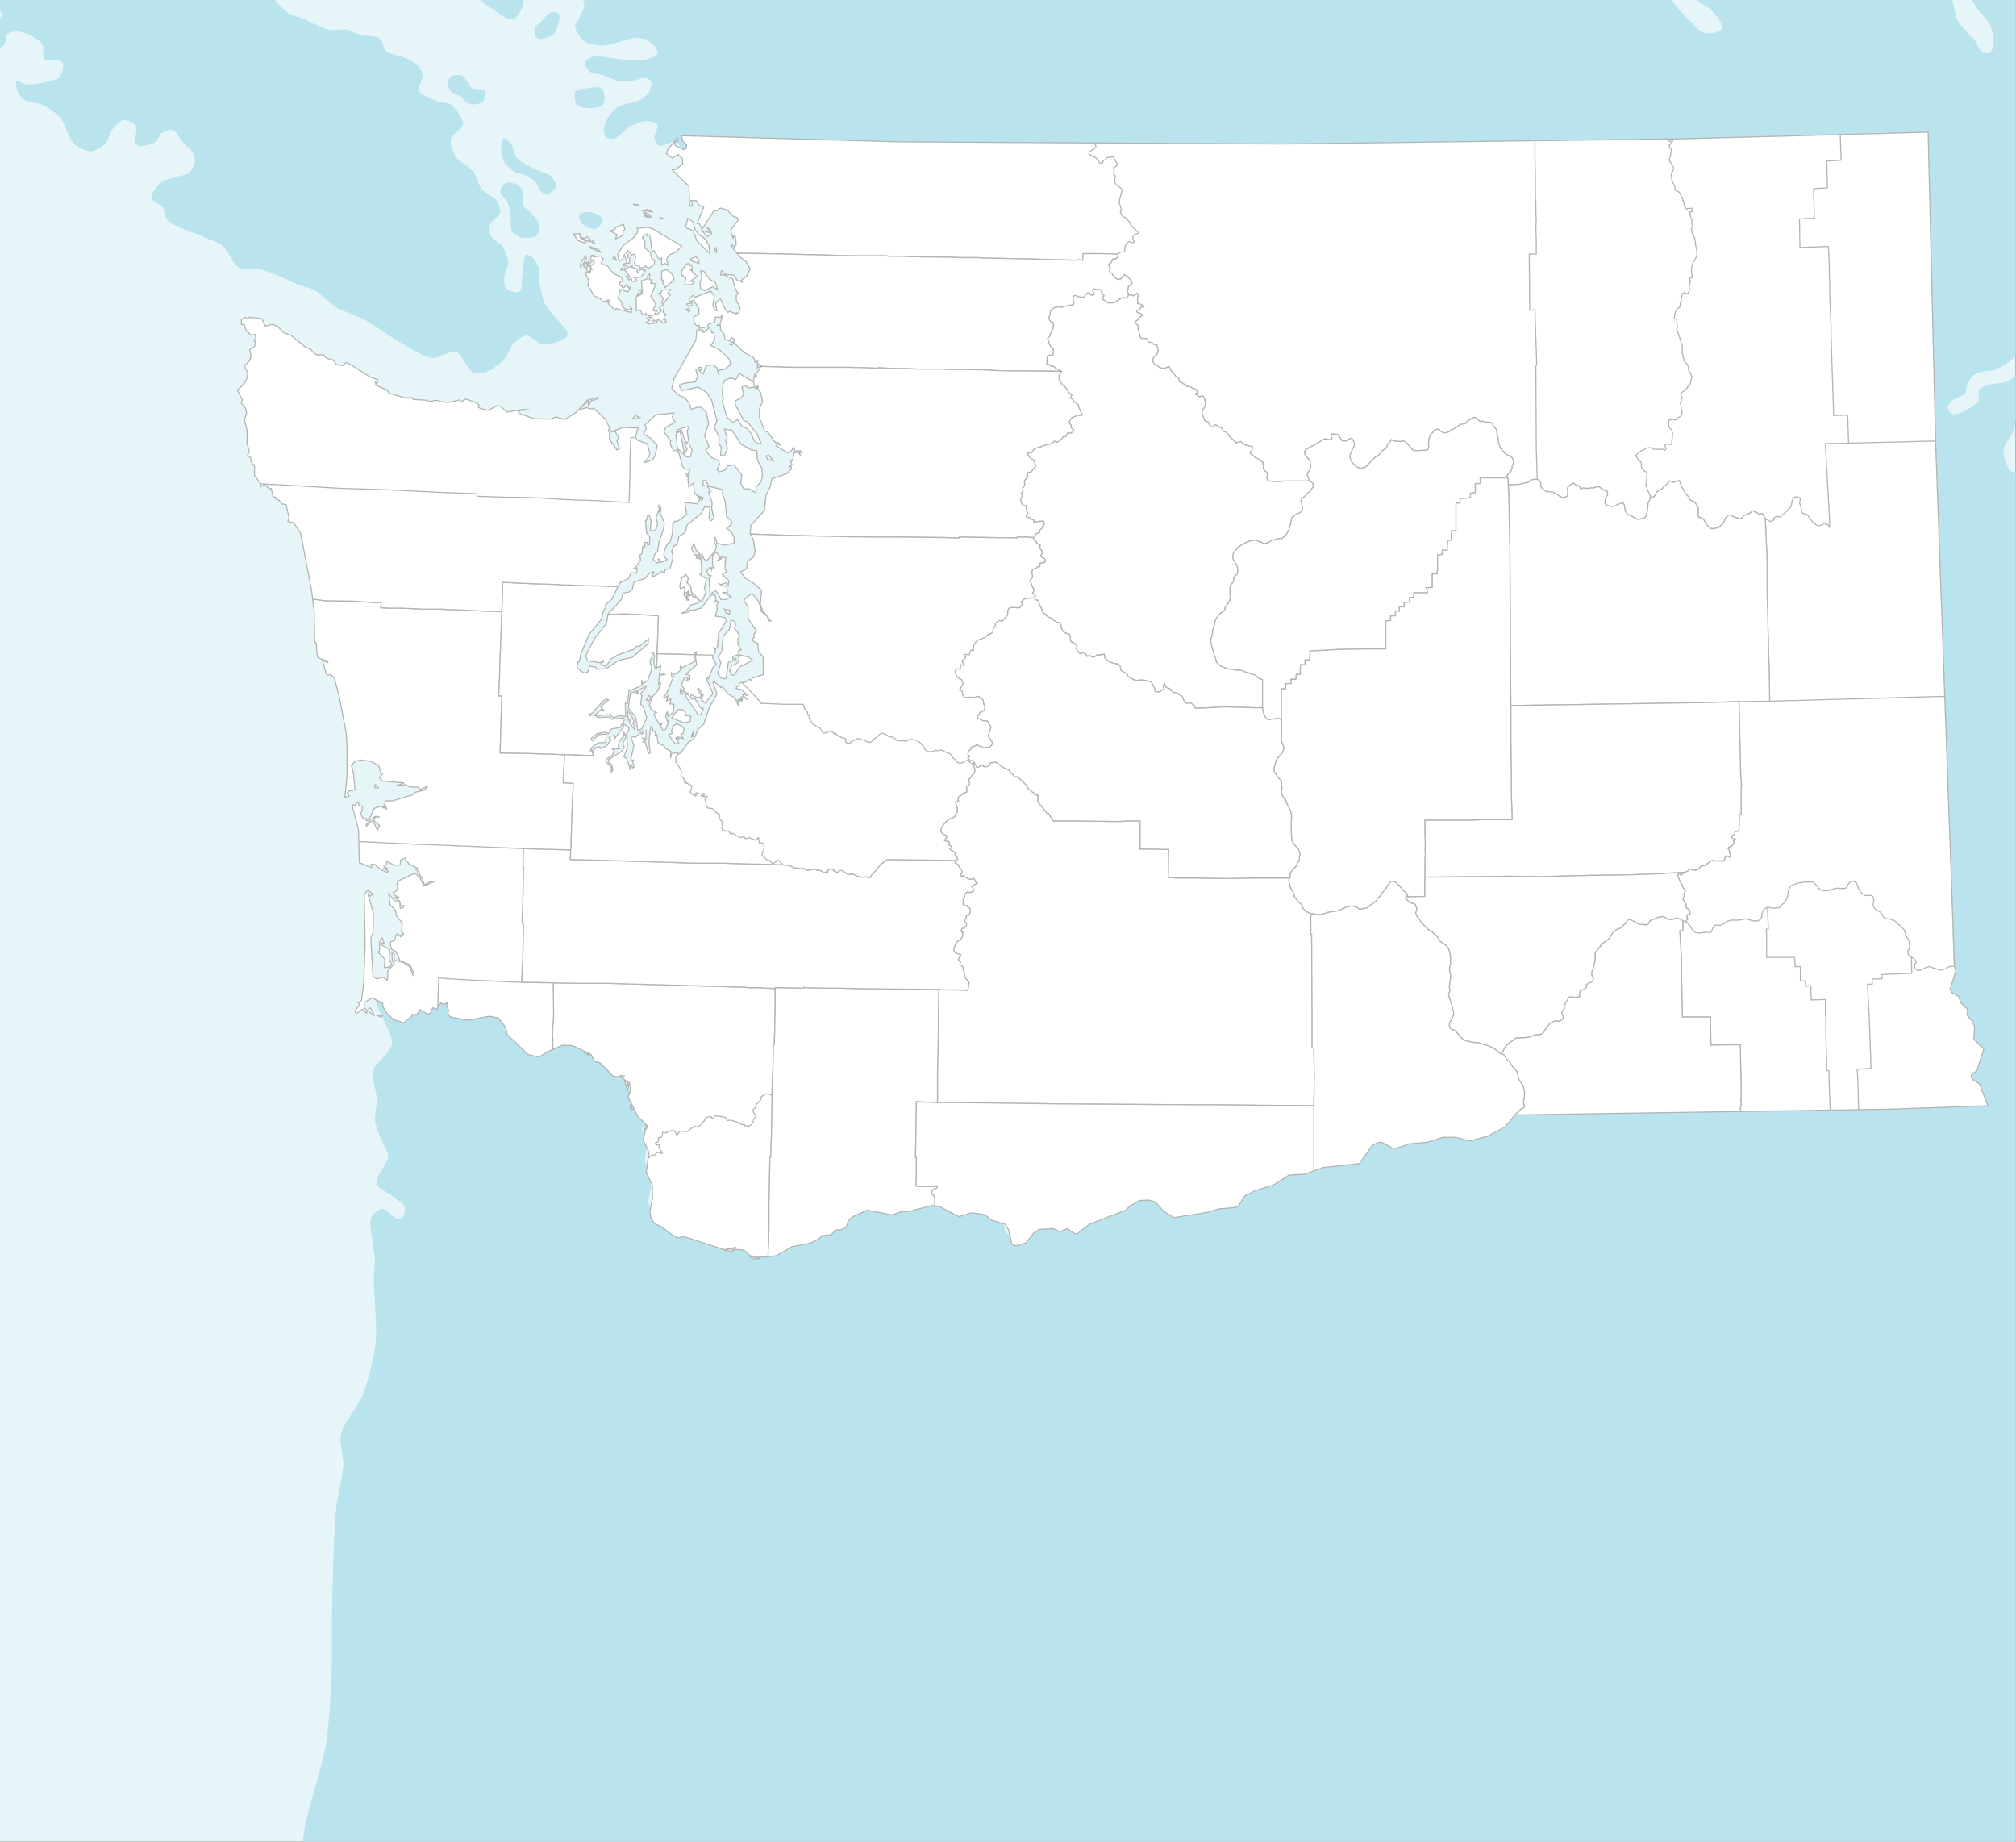
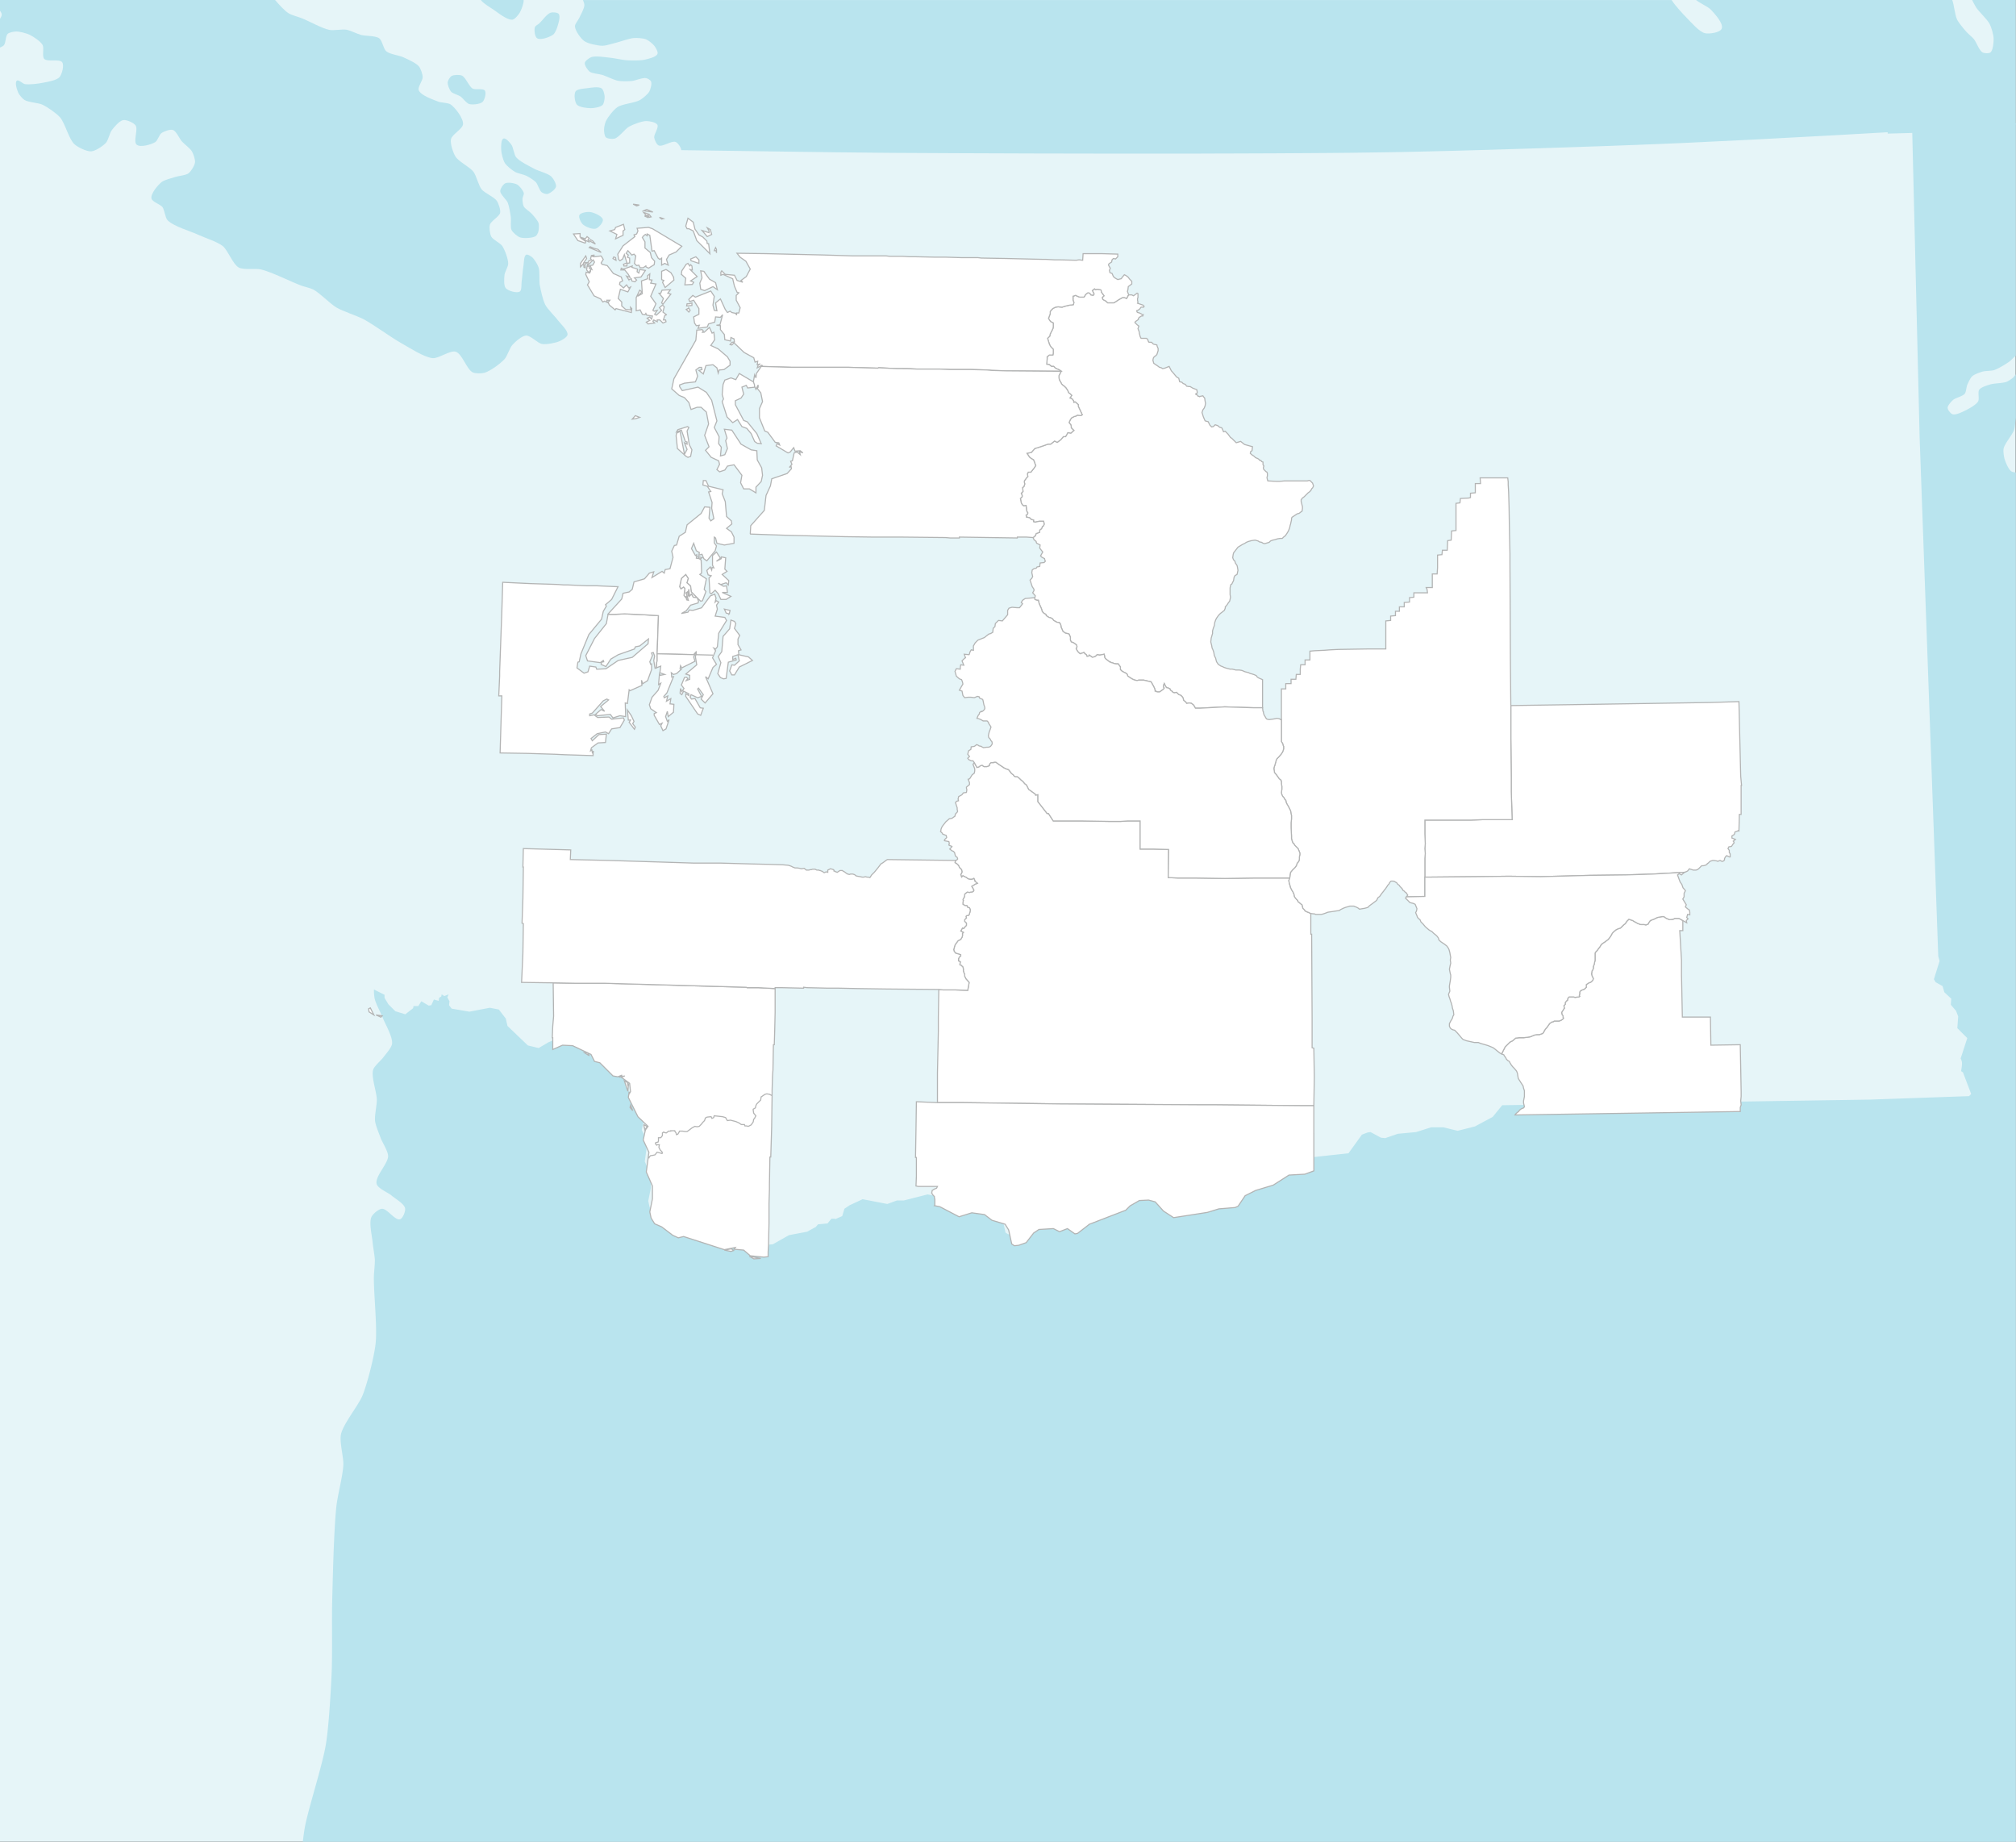
<svg xmlns="http://www.w3.org/2000/svg" width="936" height="855" fill="none">
  <rect width="100%" height="100%" fill="#333333" stroke="none" />
  <g clip-path="url(#a)">
    <path fill="#E6F5F8" d="M935.89 0h-936v855h936V0Z" />
    <path fill="#B9E4EE" d="M906.65 185.78c1.15-1.09 4.58-1.76 5.57-3.01.17-.22.29-.52.39-.86.32-1.01.44-2.46.74-3.18.45-1.09 1.44-3.25 2.28-4.03 1-.92 3.63-1.85 4.92-2.21 1.3-.35 4.02-.27 5.28-.68 1.87-.6 5.29-2.68 6.91-3.82.85-.56 2.09-2.02 3.15-2.84V57.25c-18.41 1.18-38.95 2.42-59.51 3.61 0 0 .02.4.05 1.17l11.41-.31 3.42 141.34 8.65 240.86.61 2.22-2.63 8.45.81 1.4 3.22 1.81.8 2.82 3.22 3.02-.2 2.81 2.42 2.82 1 2.6-.4 5.44 1.32 1.32 3.3 3.3-3.09 9.48c.27.52.46 1 .56 1.42.23 1.06-.1 2.97-.34 4.45l.86.54 3.82 10.05-1 1-6.98.24-39.06 1.37-67.41 1.03-103.22 1.58h-.06l-4.43 5.43-8.24 4.42-8.04 2.02-6.65-1.62h-5.62l-7.04 2.22-8.45.79-5.82 2.01-2.01-.19-4.83-2.61-1.41.19-2.61 1.01-6.23 8.64-16.68 1.81-4.09 1.5-4.16 1.52-7.24.4-7.24 4.63-8.05 2.41-4.81 2.42-3.23 4.82-1.4.59-7.44.62-5.23 1.6-15.47 2.42-4.64-3.02-3.81-4.23-3.02-.79-4.23.19-4.21 2.42-2.01 2.01-16.69 6.44-5.43 4.21-1.2.2-3.42-2.4-3.62 1.39-2.82-1.39-6.63.39-2.42 1.62-3.42 4.41-3.42 1.21-2.01.2-1.2-.8-1.41-6.43-1.61-2.61-6.03-1.82-3.42-2.61-5.82-.81-5.84 1.82-8.85-4.63-2.42-.46-.79-.15-11.06 2.82h-3.21l-4.42 1.61-11.47-2.21-6.03 2.81-2.42 1.62-1 3.4-3.21 1.41-.21-.19h-1.61l-1.8 2.2-4.42.41-1.01 1.2-4.02 2.22-8.45 1.61-7.44 4.21-3.67.39-1.96.21-6.22-.6-3.02-2.61-4.43-.4.6-.8-5.02 1-18.7-6.03-2.41.6-2.61-1.2-5.03-3.82-3.21-1.41-1.62-2.61-.6-2.82 1.21-6.04v-5.82l-2.82-6.44 1.2-9.04-2.61-5.63 1.01-4.62 1.21-1.62-4.63-4.41-4.42-8.85.4-2.62v1.01l.61-1.01-.4-3.82-3.83-2.81 1.61-.61-2.62.61 1.41-1-2.01.79-2.2-.4-6.03-6.03-2.42-.61-1.61-3.21-1.58-.75-.03-.06h-.09l-6.74-3.21-4.62-.21-4.48 1.97-1.96.85-4.43 2.61-5.02-1.2-9.46-9.04-.79-3.43-3.23-4.21-4.21-.81-9.46 1.81-8.23-1.41-1.22-1.6.21-1.82-1-1.81.6-1.4-2.01.8-1.22-.8-.19 1.01-1.01.6-.19 1.41-2.23-.62-1.2 2.63-1.21.19-3.41-2.01-1.41 2.21h-2.22l-.19 1.01-3.62 2.82-4.62-1.41-3.23-3.22-1.8-3.01v-1.41l-4.83-2.42-.08.05a21.1 21.1 0 0 0 .26 3.77c.39 2.41 2.83 6.74 3.71 9.01 1.18 3.07 4.8 9.07 4.44 12.31-.22 1.87-2.97 4.84-4.1 6.37-1.08 1.49-4.16 3.95-4.69 5.75-.96 3.32 1.66 10.33 1.72 13.84.06 2.49-1.13 7.43-.82 9.9.23 2.05 1.88 5.92 2.58 7.86.79 2.13 3.47 6.16 3.48 8.47-.02 3.48-6.24 9.53-5.33 12.9.56 2.11 5.21 3.95 6.87 5.34 1.64 1.43 5.92 3.82 6.33 5.94.28 1.39-1.01 4.66-2.33 5.11-2.3.74-5.98-5.02-8.4-4.85-1.54.09-4.24 2.38-4.87 3.79-1.24 2.64.27 8.79.53 11.71.16 2.05.95 6.13 1.04 8.18.06 1.97-.42 5.92-.46 7.9-.1 7.76 1.66 23.32.81 31.03-.68 6.09-3.73 18.1-5.98 23.81-1.92 4.87-9 13.23-10.11 18.33-.75 3.47 1.28 10.62 1.11 14.19-.2 4.87-2.73 14.37-3.23 19.22-1.18 10.97-1.66 33.14-1.95 44.17-.21 8.32.12 24.94-.25 33.23-.36 8.32-1.32 25.03-2.7 33.22-1.57 9.42-7.49 27.68-9.48 37.01-.45 2.1-.83 4.95-1.21 8.04H935.9V219.35c-.82-.07-1.6-.23-2.04-.52-1.35-.9-2.63-4.07-3.11-5.58-.37-1.19-.75-3.76-.5-4.99.51-2.43 4.06-6.37 4.87-8.72.45-1.26.48-3.84.78-5.49v-20.31c-.43.56-.87 1.24-1.23 1.54-.68.6-2.22 1.65-3.09 1.99-1.79.66-5.72.64-7.54 1.2-1.36.42-4.33 1.28-5.12 2.46-.2.26-.29.68-.31 1.16-.09 1.4.31 3.38-.2 4.26-.81 1.44-3.87 3.15-5.32 3.91-1.54.75-4.91 2.56-6.54 2.05-.89-.28-2.24-2.01-2.29-2.94-.05-1.09 1.61-2.85 2.4-3.59h-.01ZM223.89.73c1 .98 3.34 2.54 4.52 3.28 2.3 1.43 6.88 5.44 9.55 5.1 1.08-.15 2.57-2.06 3.18-2.96.76-1.17 1.74-3.85 1.93-5.22.04-.28.05-.6.04-.93h-19.83c.21.28.42.54.62.73h-.01Z" />
    <path fill="#B9E4EE" d="M935.89 0h-20.26c.66 1.34 1.31 2.56 1.85 3.43 1.33 2.09 5.12 5.46 6.26 7.65.81 1.57 1.84 5.01 1.87 6.78.04 1.65-.2 5.45-1.5 6.49-.72.55-2.81.42-3.6 0-1.64-.88-2.87-4.75-4.05-6.18-.78-.95-2.73-2.52-3.55-3.46-1.18-1.34-3.52-4.09-4.3-5.71-.99-2.09-1.37-6.84-2.21-8.99H787.47c1.6 1.41 5.49 3.02 6.9 4.51 1.71 1.84 5.97 6.44 4.99 8.77-.75 1.87-5.76 2.56-7.73 2.13-2.67-.58-6.49-5.09-8.43-7.05-1.87-1.9-5.3-5.6-7.11-8.35H270.65c.38.87.67 1.68.66 2.33-.01 1.61-1.69 4.49-2.35 5.94-.45 1.02-2.07 2.84-2.03 3.95.1 2.01 2.69 5.61 4.3 6.79 1.75 1.29 6.23 2.16 8.4 2.21.54 0 1.22-.11 1.97-.25 1.55-.34 3.33-.9 4.4-1.15 2.06-.5 6.12-2.02 8.23-2.18 1.42-.12 4.38.06 5.71.59 1.12.46 3.12 2.04 3.85 3.02.62.81 1.86 2.82 1.47 3.76-.62 1.52-4.41 2.32-6.01 2.7-2.06.46-6.32.37-8.42.23-1.95-.13-5.75-1.02-7.68-1.18-.13 0-.26-.03-.4-.03-2.27-.25-6.32-.91-8.25-.21-.92.34-2.82 1.67-2.99 2.65-.19 1.13 1.34 3.36 2.24 4.07 1.21.92 4.43 1.05 5.88 1.51 1.87.59 5.42 2.38 7.34 2.75 1.56.3 4.76.23 6.34.09 1.7-.16 5.05-1.68 6.72-1.33.68.13 1.98.91 2.25 1.54.45 1.09-.23 3.61-.8 4.64-.7 1.3-3.08 3.24-4.37 3.99-2.39 1.37-8.22 1.76-10.51 3.33-1.7 1.14-4.34 4.53-5.25 6.38-.46.92-.91 2.96-.9 3.98 0 .92.15 2.96.83 3.61.75.69 3.07.88 4.05.61 2.12-.58 4.84-4.54 6.77-5.59 1.86-1.01 5.94-2.59 8.04-2.57 1.33 0 4.43.55 5.07 1.73.72 1.34-1.69 4.44-1.47 5.97.14 1.02 1.08 3.18 2.03 3.61 1.83.85 6.1-2.39 7.96-1.59 1.03.42 2.47 2.55 2.58 3.79 17.65.26 37.14.54 54.79.77 2.21.02 4.38.06 6.53.08 3.21.05 6.34.09 9.37.13 4.04.03 7.9.08 11.51.12 2.69.03 5.27.05 7.67.08 3.21.03 6.13.06 8.71.08 34.93.21 91.15.43 142.71.33 2.65-.02 5.27-.01 7.89-.03 2.61-.01 5.21-.02 7.81-.02 6.44-.02 12.77-.04 18.94-.07 4.91-.04 9.73-.05 14.42-.09 1.16 0 2.32-.02 3.49-.02 2.28-.02 4.56-.05 6.78-.05 3.33-.04 6.57-.06 9.72-.09 6.29-.09 12.16-.16 17.54-.24 2.22-.03 4.55-.09 7.01-.12.62-.03 1.24-.03 1.88-.04 1.26-.03 2.54-.05 3.86-.09 1.32-.03 2.66-.07 4.03-.09.68-.02 1.38-.03 2.07-.05 1.4-.03 2.81-.07 4.25-.11 1.45-.02 2.89-.07 4.38-.1 2.22-.07 4.48-.11 6.79-.18 1.53-.05 3.08-.08 4.64-.13 20.29-.57 42.98-1.29 63.29-2.01 1.56-.05 3.1-.12 4.65-.18 1.52-.04 3.04-.11 4.55-.17 1.48-.05 2.96-.11 4.43-.16.74-.04 1.46-.07 2.18-.1 2.16-.07 4.26-.15 6.31-.24.67-.04 1.35-.06 2.03-.08 3.35-.15 6.55-.28 9.55-.4 1.79-.08 3.53-.16 5.17-.24 8.54-.39 18.53-.87 29.49-1.43 11.95-.62 25.03-1.33 38.63-2.07 4.52-.26 9.11-.51 13.73-.78 2.31-.13 4.62-.27 6.94-.39 3.72-.21 7.49-.44 11.23-.65 17.3-1.01 34.57-2.04 50.57-3.05V0h.04Z" />
    <path fill="#B9E4EE" d="M279.34 41.04c.83.58 1.34 2.82 1.39 3.85.04.99-.28 3.14-.96 3.85-.97 1-3.98 1.47-5.39 1.48-1.68 0-5.45-.38-6.55-1.66-1.01-1.16-1.47-4.87-.59-6.15.79-1.13 3.95-1.28 5.31-1.46 1.69-.21 5.38-.9 6.78.09h.01ZM259.42 6.49c.92 1.24-.24 4.71-.72 6.2-.29.91-1.08 2.78-1.84 3.36-1.53 1.15-5.89 2.77-7.49 1.71-1.11-.72-1.44-3.94-1.01-5.18.22-.62 1.49-1.24 1.97-1.67 1.36-1.23 3.6-4.51 5.37-5.04.9-.27 3.16-.14 3.72.62ZM274.08 98.44c1.69.24 5.52 1.85 5.83 3.52.24 1.31-2 3.82-3.27 4.19-1.53.47-4.95-.91-6.11-2.05-.8-.78-2.04-3.25-1.51-4.27.59-1.16 3.76-1.58 5.06-1.39ZM256.06 82.05c.89.9 2.35 3.41 2.07 4.64-.29 1.29-2.74 3.11-4.02 3.38-.67.12-2.11-.4-2.64-.84-1.04-.84-1.76-3.66-2.68-4.66-.88-.94-3.11-2.31-4.27-2.91-1.28-.65-4.2-1.16-5.44-1.88-1.34-.78-3.86-2.77-4.68-4.09-.86-1.37-1.66-4.6-1.71-6.22-.03-1.32-.15-4.71 1.09-5.15 1.07-.4 2.95 1.88 3.62 2.81.95 1.26 1.25 4.68 2.24 5.88 1.58 1.96 6.29 4.18 8.49 5.39 1.91 1.04 6.4 2.09 7.92 3.63l.01.02ZM250.06 103.68c.3 1 .12 3.22-.21 4.22-.18.49-.71 1.49-1.16 1.74-1.57.93-5.49 1.12-7.22.57-1.24-.41-3.39-2.25-3.96-3.43-.65-1.32-.14-4.44-.33-5.89-.23-1.73-.79-5.2-1.44-6.81-.61-1.48-3.48-3.79-3.48-5.38 0-1.08 1.34-3.14 2.3-3.59 1.24-.61 4.31-.12 5.54.56 1.1.61 2.82 2.77 3.1 4 .13.63-.59 1.87-.61 2.52-.04.93.14 2.84.57 3.65.58 1.07 2.77 2.36 3.58 3.26.95 1.05 2.94 3.19 3.33 4.56l-.01.02Z" />
    <path fill="#B9E4EE" d="M-.11 4.86c.5.64.91 1.35.92 1.87.02.62-.38 1.38-.92 2.14v13.25c.77-.29 1.5-.71 1.87-1.07.99-1 .77-4.36 1.8-5.33.74-.71 2.95-1.06 3.98-1.1 1.62 0 4.82.84 6.27 1.54 1.71.84 5.06 3.06 5.98 4.73.78 1.41-.36 5.25.73 6.44 1.45 1.56 7.17-.16 8.36 1.59 1 1.43-.1 5.53-1.23 6.86-1.32 1.55-5.7 2.24-7.71 2.64-2.06.42-6.32.97-8.41.63-.99-.19-2.87-2.21-3.69-1.61-1.12.85.08 4.29.62 5.58.44 1 1.95 2.77 2.88 3.37 1.84 1.16 6.44 1.29 8.41 2.23 2.27 1.06 6.46 3.97 8.12 5.85 2.33 2.65 4.07 10.09 6.68 12.47 1.56 1.44 5.69 3.45 7.8 3.33 1.98-.13 5.5-2.51 6.83-3.96 1.08-1.19 1.74-4.54 2.7-5.83 1.06-1.44 3.56-4.44 5.33-4.72 1.53-.25 4.83 1.17 5.73 2.46 1.29 1.83-1.21 7.54.53 8.96 1.67 1.39 6.76-.05 8.62-1.21 1.07-.65 1.84-3.44 2.86-4.16 1.13-.81 4.01-1.9 5.33-1.47 1.6.54 3.05 4.08 4.19 5.34 1.08 1.22 3.81 3.18 4.63 4.58.69 1.16 1.63 3.88 1.43 5.21-.2 1.45-1.86 4.12-3.03 5-1.22.92-4.46 1.17-5.93 1.63-1.66.54-5.22 1.35-6.6 2.46-1.71 1.41-5.05 5.35-4.66 7.53.28 1.63 4.17 2.75 5.13 4.07.96 1.3 1.23 4.83 2.3 6.01 2.72 2.92 10.77 5.16 14.35 6.84 2.84 1.32 8.9 3.26 11.33 5.21 2.39 1.97 4.69 8.44 7.4 9.96 2.28 1.27 7.85.3 10.39.91 4.94 1.18 14.08 5.83 18.83 7.56 1.34.49 4.17 1.1 5.44 1.77 3 1.59 7.81 6.62 10.74 8.35 2.98 1.76 9.63 3.87 12.69 5.48 4.53 2.42 12.82 8.51 17.31 11 3.55 1.96 10.62 6.66 14.67 7.02 2.77.26 8.07-3.81 10.74-2.96 2.94.94 5.06 8.19 7.83 9.55 1.23.62 4.19.57 5.5.19 2.71-.79 7.41-4.27 9.31-6.35 1.26-1.39 2.37-5.19 3.63-6.58 1.29-1.44 4.42-4.24 6.33-4.34 2.11-.12 5.37 3.58 7.46 3.92 2.04.33 6.31-.49 8.19-1.34 1.07-.48 3.43-1.8 3.61-2.95.28-1.91-3.1-4.94-4.26-6.49-1.43-1.94-4.98-5.32-6.08-7.45-1.11-2.15-2.16-6.95-2.57-9.31-.33-1.97.12-6.05-.5-7.94-.43-1.34-1.91-3.85-3-4.78-.57-.49-2.1-1.51-2.79-1.17-1.11.56-1.01 3.65-1.23 4.9-.35 1.89-.6 5.75-.88 7.66-.17 1.13.12 3.9-.83 4.52-1.41.91-5.45-.31-6.54-1.57-1.02-1.2-.73-4.69-.56-6.24.17-1.34 1.72-3.81 1.7-5.15 0-2.17-1.56-6.42-2.78-8.21-.94-1.39-4.3-2.86-5.08-4.33-.65-1.24-1.04-4.21-.62-5.56.52-1.73 4.32-3.71 4.73-5.47.3-1.4-.72-4.36-1.53-5.56-1.26-1.84-5.67-3.63-7.06-5.35-1.42-1.77-2.45-6.41-3.82-8.2-1.65-2.15-6.84-4.68-8.28-6.97-1.13-1.77-2.57-6.08-2.12-8.14.46-2.19 5.49-4.76 5.6-7 .15-2.69-3.55-7.54-5.75-9.1-1.19-.84-4.33-.77-5.68-1.29-2.45-.97-8.16-2.86-9.13-5.3-.6-1.48 1.87-4.51 1.83-6.11-.03-1.32-.93-3.97-1.77-4.99-1.34-1.61-5.35-3.36-7.28-4.24-1.9-.87-6.31-1.39-7.89-2.77-1.3-1.1-1.86-5.01-3.23-6-1.73-1.29-6.39-1.01-8.48-1.58-1.73-.46-4.99-2.13-6.78-2.42-1.94-.32-5.96.47-7.89.09-3.36-.66-9.46-4.08-12.66-5.37-1.57-.63-4.94-1.47-6.36-2.41-1.81-1.15-4.05-3.66-6.22-6.11H-.11v4.86ZM225.13 42.05c.76 1.1-.1 4.32-1.07 5.25-1.14 1.08-4.69 1.44-6.21 1-1.31-.37-2.97-2.79-4.1-3.56-1.01-.66-3.53-1.28-4.32-2.18-.78-.89-1.71-3.26-1.57-4.42.1-.84 1.07-2.44 1.81-2.85 1.04-.6 3.7-.68 4.79-.19 1.78.8 3.26 5.04 4.96 6.01 1.24.74 4.88-.24 5.71.95v-.01Z" />
    <path fill="#fff" stroke="#B3B4B4" stroke-width=".5" d="m271.35 488.69 2.23 1.43-.79-1.38-.11-.05h-1.33ZM279.09 118.81l-3.27.41-.81-.21 1.02-.61-1.43.21-.41 1.42.41.62-1.21.4-.82 2.44 2.85-2.84.61 1.02-.82 1.41-1.22.22.81 1.82-1.22-.61v-1.02l-1.01.22-.2 1.62 1.02 1.22.8-1.22v.61l-.41.82-1.62-.41-.2 1.02 1.62 3.46-.82 1.42 3.06 5.09 3.05 1.43 1.02 1.43.82-.41 1.22.61-.2-1.02h1.43l-.82 1.02.61 1.23 2.66 2.23.39-.61 7.13 1.84.21-1.84-.6-.6.19 1.21-2.44-.2-1.83-1.62v-1.84l-1.64-1.63 1.02-4.28 3.47 1.23 1.23-2.25-.82.41-1.02-1.43-1.43 1.43-1.83-1.63.2-1.02 1.22-.61-.61-1.83-3.66-1.63-2.86-3.66-2.43-.61-.41-.62 1.01-1.63-1.01-1.63ZM284.98 119.22l-.39.81 1.41.82-.19-1.22-.83-.41ZM273.99 114.54l-.41.4 5.51 2.25-1.43-1.43-1.63-.41-2.04-.81ZM299.24 100.28l1.84.81-.82-1.02.62-.2.61 1.02.81-.21-1.02-1.22-2.43-.82 1.21 1.43-.82.21ZM285.81 110.86l3.46-1.62v-2.04l.81-.61-.61-2.45-3.66 1.43-.42 1.02-2.23.61 3.25 1.63-.6 2.03ZM275.21 111.88l-1.02-.61-.41.61 2.66 1.43-1.23-1.43ZM300.26 97.23l-1.41.61 4.27.6-2.86-1.21ZM296.81 95.19l-2.86-.41 1.63.81 1.23-.4ZM270.94 122.07l1.43-2.04-.41-1.22-2.45 3.47v1.62l.61-.6.82-1.02.2 1.82.61.21-.2-1.43 1.02-1.01-1.63.2ZM271.75 112.9l.21-.81-2.45-1.62 3.88 1.82-.41-1.02.6-.61-1.01-.82-.82 1.02-2.44-.8v-1.63l-3.05.2 2.03 3.05 3.46 1.22ZM292.52 514.15l1.23 1.43-1.01-2.45-.22 1.02ZM349.96 584.42l3.26-.2-5.29-1.02 2.03 1.22ZM291.92 503.16l-.41.61-.2-1.23-1.43-.81 1.63 4.88.21-2.43.2-1.02ZM336.31 580.35l3.06.6 1.23-.41-1.02-.8-3.27.61ZM171.14 468.32l.19 1.43 2.25 1.43-1.64-3.27-.8.41ZM176.84 472.2l.6-.61-2.84-.41 2.24 1.02ZM319 141.02l-.2 1.02 2.45-.22v-1.21l-1.23.41H319ZM320.63 120.24l.21.81 3.66 1.23v-1.63l-1.42-1.43-2.45 1.02ZM326.13 153.03l-2.64.21-.41 4.68-10.19 17.92-1.02 4.68 3.47 3.06 2.45 1.02 2.03 2.25 1.02 3.25 2.84-1.02h1.84l2.45 2.24 1.02 5.5-1.84 5.3 2.04 5.29-1.63 1.63 2.64 3.27 3.47 1.62.41 1.63-1.23 2.45 1.23 1.02 2.45-.82 1.21-1.83 3.06-.62 3.66 4.89-.61 3.47 1.43 2.84h2.65l3.05 1.84v-2.65l2.45-2.64.61-2.86-.41-3.46-2.04-3.67-.2-4.27-2.64-.41-4.7-2.64-4.27-6.52-3.47-.41 1.24 4.07-.63 1.22.82 3.67-1.21 2.85-2.04.6.4-4.07-1.22-1.63.2-3.25-2.24-4.29 1.22-3.05-2.43-9.56-2.45-3.68-3.88-2.43-7.32 1.62-1.23-1.83v-.81l2.25-.82 5.09-.61 1.02-2.64-.82-2.86 1.62-1.22h1.02l.21 1.02-1.43.4 2.04 1.64 1.22-3.88 3.26-.41 1.83 1.43.62 2.45.4-1.43 2.25-.2 2.84-2.04v-1.83l-1.22-2.04-4.27-3.66-3.46-1.63 1.82-2.66-.39-3.45-.83.39-1.21-2.64-2.45 2.25h-.82l.41-.62-.41-.61ZM322.67 106.39l-.81-3.26-2.45-1.83-1.02 3.66.61 1.22h.82l2.04 1.02 1.63 4.48 6.11 6.11-.61-4.68h-.61l-.21-1.23-1.83-1.82-1.84-1.02-1.83-2.65ZM316.36 127.37l2.03 1.82-.41 3.06 3.47-.2.61-1.02-1.43-.61 3.05-2.03-3.25-3.27 1.02.21-.2-1.84-.62-.61-.4.61-.82-1.21-.82.41-2.04 3.05-.19 1.63ZM332.65 117.19v-1.43l-.41-.82-.61 1.42h.82l.2.83ZM301.08 105.57l-5.29.41.4 1.22-.61 1.43-1.22.41.41.8-5.5 4.29-2.45 3.86.41 2.45.61.61 1.22-.81.82-2.04 1.21 3.87-1.62.62.21.8h1.41v-1.21l1.24-.21v-2.24l-1.02-.41.41-1.02-1.02-.8.81-1.24 1.83 2.04 1.02-.41.81.82-.61 3.47 1.02 1.02 1.02-.22.61 1.23h1.42l1.43-1.01-.41.41 1.43.8 2.65-1.63.21-1.62-1.43-1.63-.61-2.44-2.45-2.04v-2.86l-1.23-2.04.63-.8.8-.62.82.62v-.82l1.22.61 1.02 7.34 1.02-.22 1.83 3.47.81.61.82-.61v3.25l1.43-.8 1.63.8-.82-2.64 1.23-2.04 3.25-1.43 2.64-2.64-13.63-8.15-1.84-.61ZM308.01 101.5l-1.84-.61 1.02.81.82-.2ZM325.93 107l2.45 2.84 2.04-1.01-.63-2.24-1.41-.82.81 1.43v.82l-3.26-1.02ZM326.74 125.94l-1.42-.2.61 3.26-1.02 2.44.41 2.85 1.83.62 3.87-1.84 2.04 1.43-.82-3.27-2.84-1.63-2.66-3.66ZM329.6 275.24l.6.41 1.84-1.63 1.43 1.63 1.22 2.64h2.45l2.23-1.43-4.07-1.82h2.44l-.41-3.06-1.43.2-2.43-1.43 1.22.61 2.45-.81 1.01 1.02.2-2.04-3.05-2.85 2.25-1.43-1.02-1.02.39-5.29-2.03-.41v.82l-2.24 1.22 1.84-1.43-1.84-2.84-1.84 1.62v4.49l.63 1.21-.83-.19-.19 1.21-.63-1.43-1.62 1.64.61 2.04 1.42.4-1.01 1.02.41 6.93Z" />
    <path fill="#fff" stroke="#B3B4B4" stroke-width=".5" d="m291.92 129.82 1.21-.41.21 1.01 1.43.41.81-.82-1.02-1.01 3.06-.41 2.03-3.06-2.64-.41-.41 1.64-.81-.62.2-1.22-2.65-.82.2-.61-4.07 1.43-1.02-.41-.2.82h1.83l1.64 2.04.8 1.43-1.62-.62 1.02 1.64ZM297.01 193.76l-2.04-.8-1.43 1.62 1.63-.21 1.84-.61ZM310.05 136.12l1.22-1.62-3.88.2-.61 1.42h-.81l2.04 2.45-.82 2.04.61.61 3.66-4.68-1.41-.42ZM343.44 294.99l-2.44-3.26.62-2.24-.62-1.02-1.63-.6-.61 4.07-3.05 3.47-.61 7.12-1.63 2.24 1.22 2.86-1.43 5.09 1.23 1.82 1.41.61 1.24-.2 1.01-7.54 3.67-1.01-.2-.81-1.43.61v-1.43l2.45-.82.61 2.86-2.25 2.03-1.22-.2-1.02 2.85 1.02 1.84H341l2.25-3.67 6.11-3.05-1.84-1.64-4.49-1.02-.19-1.83 1.21-.41-1.41-2.44v-2.65l.8-1.63ZM312.69 128.59l-1.23-2.04-2.23-1.43-2.04.82v3.88l1.02.39-.61.82 1.22 2.45 4.07-3.47-.2-1.42Z" />
    <path fill="#fff" stroke="#B3B4B4" stroke-width=".5" d="m309.43 146.11-1.63-1.23.61-2.45-.81-.8-1.43 1.21 1.02 1.23-2.45 2.24-.8-.41 1.21-1.83-1.42.4-.61-.4 1.43-3.05-2.45-3.47 2.45-5.7-2.45-.41.61-1.43-1.22-.19.2-2.66-1.02.82v1.43l-2.84 1.01.39 5.9-2.23 1.23 2.04-2.03-1.02-.82-1.63 3.46v6.11l1.83-.41 1.01 2.04 1.23.21.41-.62.4.82 2.66.41-.41 1.43-.82-1.02-1.22.61 1.22 1.02-1.63.8.82.82 3.06-.41-.82-.8.41-.63 1.62.82v-.82h1.22l1.43 1.43 1.43-.61-.2-.82h-1.02l.61-2.03.81-.4ZM338.56 285.01l.4-1.63-2.65-.61.83 1.83 1.42.41ZM319.82 143.06l-1.23.6 1.23 1.22.61-.81-.61-1.01ZM315.75 200.28l-1.63.83-.21 1.21.61 5.91 4.07 3.67.82.41 1.22-.41.62-3.06-1.23-2.45-1.02-6.3.82-1.65-.61-.39-4.48 1.41-.61 1.02 2.24-.8 1.84 5.29.8.21v1.02l-1.21-.63 1.21 3.06-1.21 2.25-2.04-10.6ZM606.75 423.28l-.82-.41-.2-.41-.82-.8-.2-1.02-.2-.61-.82-.62-.41-.4-.6-.41-.2-.61-.63-.62-.8-1.02-.21-1.02-.2-.6-.41-.81-.41-.62-.2-.4-.41-.82-.2-.82-.21-.61-.2-.8-.2-1.02.4-1.23h-16.69l-13.45.21-13.24-.21h-8.35l-4.68-.2.2-13.04-7.33-.2h-5.91v-13.04h-5.91l-3.06.21h-5.49l-12.22-.21H489.02l-2.23-3.47h-.62l-4.28-5.49v-3.26l-1.01.21v-.21l-.41-.41-2.85-2.04-1.02-2.04-.82-.6-.82-1.02-1.01-.81-.61-.62-1.02-.81h-.81l-.62-.21-.2-.4-.41-.41-.61-.41-.6-.82-.82-1.01-1.22-.4-.82-.41-2.45-1.63-1.41-1.02h-.82l-.2.2h-1.23l-.61.61-.2.82-1.02.41h-1.42l-.61-.41-.21-.21-.81.21-.82.61-.82.2-1.22-2.24-.61.82.81 2.04v1.02l-.2 1.02-1.02.8-1.02 1.63-.19.21-.63.2.42 1.02.21.6v.83l-1.43 1.21v.41l.2.82-.2 1.22-1.43.21-.61.81-.61.41-.82.41-.2.2v.21l-.21.8.21.82-.82.2-.6.61.19.62.41 1.22.2.61v.82l.21.8-.21.42-.8.82-.22.8v.21l-1.41 1.02-1.23.2-1.63 1.43-1.43 1.84-.41.61-.39 1.01v.41l-.21.61.82.81.19.41 1.63.61.21 1.02-.41.41-.61.6v.42l1.02.21 1.02.2.2.82-.2.8.41.21 1.02.4-.21.41-.81.82 1.02.81.61.21.61.61.19.82.22.8.8.61.21.62v.2l-.41.41-.6.2-.22 1.02 1.23.82.41.61.2.19.2.63 1.02 1.02.21 1.01-.21.61-.4.61.4 1.22.62-.61 1.63.82.8.61.82.2h1.02l.82-.4.4.81v.41l1.23 1.01-1.02.41-.61.41-1.02.61.61 1.02.41.81-.21.41-.61.41h-.6l-.61.2-1.02-.2-.82.61-.41.41v.6l-.2.83-.41.6-.2.61.2.21-.2 1.02v.81l1.02.61h.81l.41.82.82.19.39 1.02-.2 1.02-.19.62v.2l-.41.61-1.02.21-.21.4.21.62-.41.4-.41.41v.82l.82.8v1.02l-.21.21-.4.41-.21.2-.41.61-.61-.2-.81 1.43.81.4.41.21-.41.41v1.22l-.2.6-.61 1.02-1.23.61-1.21 1.64-.22.4-.19.62-.2.81-.21.6.21.82.61.83.41.19h.19l.61.2 1.23.41v.61l-.62.41-.4.82v1.02l.81.41-.2 1.41.61.21.41.42.41.39.2.82v1.02l.2.61.41 1.02v.82l.61 1.21 1.43 1.63v.21l-.61 3.47-5.7-.21h-5.7l-2.04-.2-.21 12.83V478.88l-.41 19.16v13.84h11.2l31.57.41 13.86.2 65.16.41h6.33l20.36.2 21.8.21H610l.21-13.45-.21-13.24-.81-.2v-13.84l-.21-38.91h-.39v-9.57l-.82-.41-1.02-.41ZM523.65 137.32v.2l-.61 1.02-1.02-.41h-.82l-1.84 1.02-1.21.82-1.02.61h-2.86l-.8-.82-.82-.4-.61-.41-.2-.82.81-.81-1.22-1.64-.21-1.01-.4-.2-1.43-.2-.82.2-.39-.41-1.02.82.8 1.62-.41.61-.8-.2h-.22l-.6-.82-.81-.19-.62.41-.2.19-.41.41-.2.41-.41.61h-2.04l-1.01-.41-.82-.41-1.22.41v1.84l.41 1.02-.21 1.02-1.02.2h-.4l-1.02.19-1.64.41-1.21.41-1.84-.19-1.22.19-1.21.61-.82.82-.41.61v1.02l-.61 1.63-.2.41.4.82.62.8 1.21.61V151.78l-.19.82-.82 1.63-.41.8-.2 1.02-1.02 1.02.81 2.66.41.81.41.6 1.01 1.02V164l-.19.82h-1.64l-1.02.81v1.02l-.2 2.44 1.22.2 1.01.82h1.02l.82.82.41.2 1.43.61.81.61-1.02 2.03v1.02l.21 1.02.61 1.02.41.82.61.61.61.41.82.82.8 1.21.41 1.02.61.41.82.81-.82 1.23.61.2.62.41.61 1.02v.41l.61-.22 1.43 1.23v.81l1.62 3.47.2.41-.61.41-1.62-.21-.61.4-.82.22-1.22.6-.61.81-.62 1.43.82 1.02.2.82v.61l.41.41.82.8-1.43 1.23-1.02-.21h-.41l-.41.82-.61 1.02h-1.01l-1.22 1.43-1.63 1.22-1.23-.61-1.82 1.43h-1.23l-2.24.8-1.23.41-1.22.41-1.42.41-1.63 1.83-2.04.41 1.22 1.84.82.6 1.02.61.41 1.02.2.61.41 1.02-.82 1.23-.81 1.02-.61.8h-1.23l-.41.82.21 1.22-.61.61-1.01 1.43v.6l.19.82-.41 1.22-.6.41.19 1.84-.8.81.41 1.02v.62l-.82.8.2 1.02.21 1.02.2.41.41.61.6.41 1.02-.2.21 2.04.2.8.41.61-.21.62-.61.4.21 1.02h.61l.81.21.82.81 1.02.21v.81l.82.21.81-.21 1.01-.2h2.04l.21 1.02v.41l-.21.6-.61.41v.2l-.2.41-.21.41-.8.61v1.02l-1.65.61-.39 1.02-1.02.82.4 1.01 1.01.81v.21l.22.61 1.62.82-.19 1.42.6.82.81 1.02-1.02 1.83.41.4.21.21 1.22.61.2.82.21.4-.61.62-1.84.2-.19 1.62-1.23.22-.42.61-1.01.19-.81.61-.21 1.23.41 1.83-.41.82-.81.82.61 1.82.41 1.23.81 1.22v.61l-.61 1.01 1.23 1.43-.21.82v.81l.41.21.61.2h.6l.41 1.63 1.02 2.25.41 1.41.2.21.62.61.81.41.21.61 1.22.82.82.2.8.41.61.8 1.43.82 1.23.2.4.62.21.4.2 1.23.21.41.61 1.42.61.41.6.41 1.02.19.61.22.62 1.42v1.42l.2.41.2.41.62.2.81.41 1.02.82.21.8-.41.83.41.82.39.6.82.81.42.21.4-.21 1.22-.4.41.61.41.2.4.41.21.61.81-.2.21-.41 1.43 1.02.8-.2.61-.21.82-.81 1.22.2 2.04-.41.21 1.02v.41l.39.61 1.02.82 1.02.8h.41l.21.22.81.19.41.22 1.02.19h1.02l1.01 1.43v1.22l.61.61.61.41 1.23.6.61.42.41 1.01 1.22.83 1.01.6 1.02.41 1.02.2.82-.2h2.24l3.46.81 1.02 1.84.61 1.21v.22l.21.41v.6h.4v.2l.82.21h.82l.39-.21.82-.61.61-.41.41-.6-.41-.61v-.41l.41-1.02.61 1.22.41.62.82.2.81.41.21.6.61.41.61.61.6.2 1.02-.2.41.41.61.61.61.2.41.21.61.61.41.61.21 1.02 1.02.82.39.61 1.24-.2 1.01.2 1.02.82.81 1.41h2.25l11.4-.61 13.24.41h4.28v-13.04l-1.84-.8-.61-.41-.41-.61-.82-.41-1.21-.41-.82-.2-.81-.41-1.62-.41-1.43-.61-1.23-.2h-1.63l-.81-.21-.82-.2h-1.02l-1.62-.41-1.23-.41-.81-.41-.61-.2-1.23-.82-.8-1.21-.41-1.63-.61-1.23-.22-1.42-.41-1.23-.39-.8-.21-1.23-.41-1.63.21-1.84.61-2.04v-1.21l.41-1.43.41-1.02.2-1.43.41-1.21.41-.82 1.01-1.42.81-.82.82-.61 1.02-.82.41-1.02v-.6l.61-.61.41-.61.39-.62.63-.81.19-.82.2-1.02-.2-1.21v-3.06l.2-1.02.21-.61.41-.21.81-1.63.21-1.42.4-.81 1.02-.62.21-1.02.2-.81-.2-1.23-.21-1.02-.81-1.21-.21-.82-.61-.61-.41-1.02.21-1.43.2-.81 2.04-2.64 2.03-1.23 1.24-.61.6-.41 1.02-.41 1.43-.39 1.63-.22.8.22.63.19.6.41 1.02.2.61.41.82.2 2.04-.61.61-.61 1.01-.41 1.02-.2 1.22-.4 1.23-.2h1.02l.61-.63.8-.6.82-1.22.61-1.02.41-1.02.2-.61.21-1.01.2-.63.21-1.01.2-.81v-.61l.2-.62.62-.4 1.83-1.23.82-.2.6-.41.2-.19.62-.41.2-1.23v-.81l-.61-2.45v-.82l.61-.81.82-.6.61-.62.61-.61.61-.61.6-.41.63-.61.39-.82.41-.4.22-.41.19-.41v-.19l-.19-.63-.22-.61-1.21-1.21h-.61l-.62.2h-10.58l-2.25.21h-1.43l-4.07-.21-.2-.61-.2-1.02.2-.61v-1.23l-.2-.61-.41-.2-.61-.6-.41-.41-.21-.41v-.61l.21-.61-.41-.62v-1.22l-.61-.2-.41-.62h-.61l-.21-.4-.61-.41-1.02-.41-.41-.41-.19-.19-1.22-.83-.62-.6.21-.82.61-.4.2-1.84-3.67-1.02-1.82-1.43-2.04.61-1.23-1.21-.41-.41-.4-.41-.62-.4-1.21-1.63-1.22-1.23-.82.21-.41-1.01-.41-.82-.81-.2-.61-.41-.41-.41-1.23-.41-.8.82-.82.2-.81-.81-.62-1.23-.2-.41-.82-.2-.61-.2-.8-1.84-.63-2.03.41-1.22.61-.82.41-1.02.21-1.21-.21-1.02-.2-1.43-.41-.41-.41-.61-1.01.2-.61.21-.2-.21h-.41l-.41-.61-.61-.2v-.41l.61-.21v-.61l-.2-1.02-1.64-.61-.4-.19-1.01-.63h-.63l-1.02-.19-.6-.82-1.02-.4-.61-.62-1.02-.2-.41-1.63-1.02-.61-2.03-2.44-.41-.41-.4-.82-.62-1.22-2.04.82-1.02.2-.61-.41-.8-.2-.82-.61-1.84-1.23-.4-1.43.2-1.01.41-.61.61-.41.61-.61.21-.61.39-1.22v-1.01l-.39-.82-.21-.83-1.02-.19-.61-.2-.41-.41-.41-.41h-1.22l-.2-.41-.21-.2v-.21l-.2-.61-.6-.41h-2.45l-.41-.81-.41-1.62v-.41l-.2-.61-.41-1.02.41-1.23-.82-.61-1.02-1.02.22-.41 1.41-1.02v-.41l.41-.6.41-.2.61-.41h.61l.21-.61h-.41l-.61-.41-.82-.41-.81-.2-.21-.21-.2-.61.61-.2.82-.61.61-.82h1.22l.21-.41-.62-.6-.61-.2-1.83-.62.2-.4-.2-1.02v-.82l.2-.41v-1.82l-.41-.22-1.63 1.23-.82-.41H524.06l-.41.41Z" />
-     <path fill="#fff" stroke="#B3B4B4" stroke-width=".5" d="m919.04 503.16-3.25-2.04-.61-1.23.2-1.02 2.44-1.82 3.25-9.99-4.68-4.68.41-5.5-1.01-2.65-2.45-2.85.2-2.85-3.26-3.05-.82-2.86-3.25-1.84-.82-1.41 2.66-8.56-.62-2.25-8.76-244-3.46-143.19-113.24 3.06-187.18 2.44-177.2-1.01L316.36 63l.61 2.44 1.83 1.84-.21 1.63-1.21.61-3.88-2.04-.4-1.21 1.63-1.02-.21-1.02-4.47 5.09-.62 2.04 2.65 2.03 2.85-1.62 1.84 1.62.2 2.85-3.26 2.44-1.63.22 7.74 7.52.41 9.17 1.22-.4-.61-2.04h2.45l1.21 2.04 2.24 1.02-3.06 7.52 1.02.22 1.23 2.44 5.51-8.55h1.41l1.64-1.23 3.06.81 2.64 2.86 2.24.81.21 1.23-3.47 4.68 1.22 3.86.21-1.41.81.39.41 3.47-.82 1.43-1.02-1.02-.4.61 2.59 3.24 13.44.19 26.48.61 13.44.41h15.69l2.03.21h5.91l3.26.2h2.86l8.95.2h5.09l6.93.21h7.74l1.62.2 11.83.21 16.9.4h1.43l3.66.21h2.24l7.95.2 1.43-.2 1.62.2.2-3.06h8.76l7.34.21 1.21-.82.82-.19h1.22v-1.23l-.2-.61.4-.61v-.41l.62-1.02 1.22-1.02.61.2.82.41.8-.2.21-.41-.82-.82.22-1.82.6-.41.42-.41h.39l1.02-.2v-.41l-2.04-2.04-1.62-1.62-.2-1.02-.61-.61-1.43-1.64-1.02-.4-.61-.41-.41-.82-.41-1.02V98l.41-.19v-.61l-.6-2.04-.41-.82.19-1.02v-.81l.41-1.01v-.22l.2-.6v-.61l.62-1.43-.21-.82-.8-.81-.82-.61-.61-.41-.61-.6-.41-.82v-.82l.2-1.22v-1.02l-.61-.61v-1.23l.2-.61-.4-.8v-.41l.81-.41.41-.41h.41l.41-.81-.82-1.02-.41-.82-.2-.41-.61-1.22-1.02.2h-1.02l-.62.21-.61.2-.6.82-.83.4-.39 1.23-1.43-.21-.41-.81-.81-1.23-.82-.61-.82-.2-.8-.6-.61-.22-.41-.41-.21-.8.82-.61 1.21-.82.63-.2.6-.62v-.81l-.6-1.23.6 1.23v.81l-.6.62-.63.2-1.21.82-.82.61.21.8.41.41.61.22.8.6.82.2.82.61.81 1.23.41.81 1.43.21.39-1.23.83-.4.6-.82.61-.2.62-.21h1.02l1.02-.2.61 1.22.2.41.41.82.82 1.02-.41.81h-.41l-.41.41-.81.41v.41l.4.8-.2.61v1.23l.61.61v1.02l-.2 1.22v.82l.41.82.61.6.61.41.82.61.8.81.21.82-.62 1.43v.61l-.2.6v.22l-.41 1.01v.81l-.19 1.02.41.82.6 2.04v.61l-.41.19V98.41l.41 1.02.41.82.61.41 1.02.4 1.43 1.64.61.61.2 1.02 1.62 1.62 2.04 2.04v.41l-1.02.2h-.39l-.42.41-.6.41-.22 1.82.82.82-.21.41-.8.2-.82-.41-.61-.2-1.22 1.02-.62 1.02v.41l-.4.61.2.61v1.23H521l-.82.19-1.21.82v1.22l-.41.41-.61.61-1.02-.2-.62.61-.2 1.02-1.22.8-.21.41v.22l.41.8.41.61-.41 1.02.2 1.02.41.21.61.2.62 1.43.61.6 1.43.83.8-.22.82-.19.41-.61 1.02-1.23.81.41.82.6.2.22.61.8 1.01 1.02v1.23l-1.62 1.22-.2 1.63-.21.62.62 1.62H525.47l.82.41 1.63-1.23.41.22v1.82l-.2.41v.82l.2 1.02-.2.4 1.83.62.61.2.62.6-.21.41h-1.22l-.61.82-.82.61-.61.2.2.61.21.21.81.2.82.41.61.41h.41l-.21.61h-.61l-.61.41-.41.2-.41.6v.41l-1.41 1.02-.22.41 1.02 1.02.82.61-.41 1.23.41 1.02.2.61v.41l.41 1.62.41.81H532.21l.6.41.2.61v.21l.21.2.2.41h1.22l.41.41.41.41.61.2 1.02.19.21.83.39.82v1.01l-.39 1.22-.21.61-.61.61-.61.41-.41.61-.2 1.01.4 1.43 1.84 1.23.82.61.8.2.61.41 1.02-.2 2.04-.82.62 1.22.4.82.41.41 2.03 2.44 1.02.61.41 1.63 1.02.2.61.62 1.02.4.6.82 1.02.19h.63l1.01.63.4.19 1.64.61.2 1.02v.61l-.61.21v.41l.61.2.41.61h.41l.2.21.61-.21 1.01-.2.41.61.41.41.2 1.43.21 1.02-.21 1.21-.41 1.02-.61.82-.41 1.22.63 2.03.8 1.84.61.2.82.2.2.41.62 1.23.81.81.82-.2.8-.82 1.23.41.41.41.61.41.81.2.41.82.41 1.01.82-.21 1.22 1.23 1.21 1.63.62.4.4.41.41.41 1.23 1.21 2.04-.61 1.82 1.43 3.67 1.02-.2 1.84-.61.4-.21.82.62.6 1.22.83.19.19.41.41 1.02.41.61.41.21.4h.61l.41.62.61.2v1.22l.41.62-.21.61v.61l.21.41.41.41.61.6.41.2.2.61v1.23l-.2.61.2 1.02.2.61 4.07.21h1.43l2.25-.21h10.58l.62-.2h.61l-.41-.61-.41-.82-.2-.61-.21-.82.21-.61.41-.41.2-.61.41-.4.19-.81.22-.82v-.82l-.22-.4v-.62l-.19-.61-.41-.81-1.22-1.23-.62-1.01-.2-.81v-.41l.2-.61.21-.21.61-.61 3.05-1.63 4.9-2.85.61-.2.41.2h.6l.61.21h1.02l.41-.41v-.41l-.41-.82.41-1.01 2.65.2.6.2.22.41v.41l1.21 1.83.82.21h1.02l.81-.21.82-.81 1.02-.21.61.62.19.61.41.61v1.62l-.19.41-.61.82-.21.81-.61 1.43-.2.41-.21 1.21.21 1.02.4.82.41.81.6.62.82.81.82.61.61.41 1.02.21h.61l1.02-.21 1.01-.61.61-.41.22-.41 1.21-1.22.41-.41.41-.61.61-.41.61-.61.41-.41 1.02-.41.8-.8.41-.21.22-.61.39-.61.62-.41.81-.61.41-.2.41-.62.2-.61.21-.41.2-.39 1.63-2.04.6.4.82.21 1.22.19H650.54l1.02-.19 1.02.41.61.6 2.64 3.06.82.41h1.02l4.89-.21.4-.41v-.2l.21-.41.2-.41v-1.02l-.2-.39v-.42l.2-.4v-1.43l.41-1.02.41-.81v-.41l.41-.41.4-.2.41-.41.21-.6.8-.42 1.02-.41 1.02.41.21.42.61.41.61.19.2.41 1.23-.21h.41l.61-.2.41-.19.39-.41.62-.42.81-.41.61-.19.62-.41.4-.2.82-.62.2-.2.62-.41.61-.2 1.62-.21.41-.2.2-.2.41-.62.41-.4.81-.41.82-.6 1.02-.42.6-.21.83.41.19.41.82.61.61.61 1.22-.2.62.2.81.21h.82l.41.2.61-.2.41.2.6.41.41.61.4.82.62.61.61.82.2 1.41.41 1.63.2 1.43.21 1.83.81 2.24.82 1.02.82.82.61.81.6.41 1.22.41 1.23.82.61 1.01.2.81v.82l-.61 1.22v.82l-.41 1.02-.2.8-.61.62-.82.81-.41.82.41.81.21 1.84v1.43h1.63l2.65-.22h.6l1.63-.39.82-.22 1.22-.19.82-.22.6-.6.41-.41 1.02-.2 1.43-.2.61.2v-1.43l-.41-13.03-.2-38.7h.41l-.82-25.67-2.45.21-.19-23.83v-2.24h3.25V111.45l-.2-6.52.2-2.44-.2-4.27v-4.08l-.21-2.64v-9.79l-.2-8.35v-7.54 7.54l.2 8.35v9.79l.21 2.64v4.08l.2 4.27-.2 2.44.2 6.52V117.97h-3.25v2.24l.19 23.83 2.45-.21.82 25.67h-.41l.2 38.7.41 13.03v1.43h.41l1.22 1.21v.82l.21 1.63.81.61 1.42 1.23 2.86.2 1.63.82 2.23 1.43.61.2 1.02.19 1.02-.39.62-.41.2-1.02v-1.02l-.2-1.23.2-.81 1.22-1.01 1.42-.83 1.23 1.02 1.22.22 1.02 1.62.82-.61 1.82.2h.61l1.23-.2h1.43l1.63-.62 1.02.21.8.61 1.23.82 1.43.4.4 1.43-1.02 1.83-.4 2.04.4 1.02 1.43.61 1.02.2h1.62l.82-.4.82-.62 2.44-.61.62 1.23v.61l.2.41v1.02l1.02 2.03.6.2 1.84.82 2.04 1.22 1.02.2 1.02-.4h1.01l1.02-.82.41-.82.2-.61v-.41l.2-.8.21-1.02v-.82l.2-2.04.82-1.63.2-.82-.2-1.41-.61-1.02-.21-.62-.41-.81v-.21l-.2-.4-.41-1.01v-.63l.41-1.21-.2-.82.2-.81v-1.23l.2-.61-.2-1.02-1.02-.41-.82-1.02-.61-.8-.19-1.02.19-.61-.41-1.02-.8-.21-.41-.81-.61-1.01-.41-1.02 1.02-.82 1.02-.82.6-.4.82-.21.81-.61.82-.41 1.43-.2.61.2.82.41.61.2h2.84l.62-.2 1.42.61.62-.81-.62-1.23.41-.8h1.43l.41.19h1.01V203.92l.2-.2v-1.63l.21-.61-.21-1.01-.41-1.02-.39-.41-.41-.41-.22-.2-.19-.41V197l-.2-.82.39-1.22h.82l1.02-.41.41.41h.61l.61-.41.61-.61.82-.41.41-.41.19-.19.42-.82v-1.02l-.2-.61-.41-3.06-.22-.6.41-.61.42-1.23v-.81l-.42-.41-.19-.82.41-.61.61-.41.6-.61.41-.41.41-.41.4-.2.41-.4v-.42l.41-.39.61-.41.21-.61.2-.62v-.61l.41-1.02.2-.61-.2-.6-.41-1.24-.2-.39-.62-.62-.2-.61v-1.43l-.61-1.22-.61-.41-.21-.41-.61-.61-.19-.8v-.82l-.41-.61v-1.02l-.41-.61.19-.82V161.14l-.19-1.41-.42-.62-.19-1.02-.82-2.43-.61-1.84-.41-.82.21-.81.2-.41-.2-.61v-1.43l-.21-.82v-.61l-1.02-.41v-1.62l.21-.61.2-.61.2-.41.21-.61.61-.82 1.21-.8V140.58l.63-.82-.22-.81.22-.82.39-1.82.82-.41 1.43.6.61-.82.41-.6v-1.22l-.21-.61.21-.62.2-1.02V131l.41-.41-.2-.39-.41-1.02 1.22-.22v-1.82l-.2-.62v-.61l-.21-.61.21-1.02.2-.82.41-1.41.19-.41.82-1.23.2-.4.22-.41.19-.41.22-.61v-2.25l-.22-1.01-.41-1.63v-1.43l-.2-.4v-.62l-.41-1.02-.19-.6-.22-.2-.19-.41h-.2v-.41l-.21-.61v-.61l-.2-.61v-.82l.61-1.21-.41-.41-.2-.83v-.6l.41-.61-.62-.82-.2-.61-.2-.61v-1.02l-.41-.82 1.43-.19-.21-.83v-.41l-.2-.39-.61.2h-1.23l-.41.41-1.22-1.84-.19-1.63-.63-1.63-.8-1.62-.61-1.23-.82-.41-1.02-.4-.2-1.02v-.62l-.82-1.82-.41-1.02-.2-.41v-.82l-.21-.81v-1.23l.21-.61.41-.61.2-.41.2-.61v-.82l-.4-.6-.21-.41-1.02-1.42-.41-1.23.82-1.82-.19-.63.39-1.41-.2-1.02-.82-.41.22-1.02-.22-.61.82-.21.2-.2.21-.21-1.42-1.21.41-.41 1.42.6v-.19l.2-.61-.2.61v.19l-1.42-.6-.41.41 1.42 1.21-.21.21-.2.2-.82.21.22.61-.22 1.02.82.41.2 1.02-.39 1.41.19.63-.82 1.82.41 1.23 1.02 1.42.21.41.4.6v.82l-.2.61-.2.41-.41.61-.21.61v1.23l.21.81v.82l.2.41.41 1.02.82 1.82v.62l.2 1.02 1.02.4.82.41.61 1.23.8 1.62.63 1.63.19 1.63 1.22 1.84.41-.41h1.23l.61-.2.2.39v.41l.21.83-1.43.19.41.82v1.02l.2.61.2.61.62.82-.41.61v.6l.2.83.41.41-.61 1.21v.82l.2.61v.61l.21.61v.41h.2l.19.41.22.2.19.6.41 1.02v.62l.2.4v1.43l.41 1.63.22 1.01v2.25l-.22.61-.19.41-.22.41-.2.4-.82 1.23-.19.41-.41 1.41-.2.82-.21 1.02.21.61v.61l.2.62v1.82l-1.22.22.41 1.02.2.39-.41.41v.61l-.2 1.02-.21.62.21.61v1.22l-.41.6-.61.82-1.43-.6-.82.41-.39 1.82-.22.82.22.81-.63.82V142.42l-1.21.8-.61.82-.21.61-.2.41-.2.61-.21.61v1.62l1.02.41v.61l.21.82v1.43l.2.61-.2.41-.21.81.41.82.61 1.84.82 2.43.19 1.02.42.62.19 1.41V162.98l-.19.82.41.61v1.02l.41.61v.82l.19.8.61.61.21.41.61.41.61 1.22v1.43l.2.61.62.62.2.39.41 1.24.2.6-.2.61-.41 1.02v.61l-.2.62-.21.61-.61.41-.41.39v.42l-.41.4-.4.2-.41.41-.41.41-.6.61-.61.41-.41.61.19.82.42.41v.81l-.42 1.23-.41.61.22.6.41 3.06.2.61v1.02l-.42.82-.19.19-.41.41-.82.41-.61.61-.61.41h-.61l-.41-.41-1.02.41h-.82l-.39 1.22.2.82v1.02l.19.41.22.2.41.41.39.41.41 1.02.21 1.01-.21.61v1.63l-.2.2v2.44h-1.01l-.41-.19h-1.43l-.41.8.62 1.23-.62.81-1.42-.61-.62.2h-2.84l-.61-.2-.82-.41-.61-.2-1.43.2-.82.41-.81.61-.82.21-.6.4-1.02.82-1.02.82.41 1.02.61 1.01.41.81.8.21.41 1.02-.19.61.19 1.02.61.8.82 1.02 1.02.41.2 1.02-.2.61v1.23l-.2.81.2.82-.41 1.21v.63l.41 1.01.2.4v.21l.41.81.21.62.61 1.02.2 1.41 1.43-.39.41-.22.41-.4.39-1.02.41-.61.61-.61.82-.41 1.02-.41.82-1.02.81-.61.6-.61 1.24-1.42.8.21.41.39h.61l.62-.19.61-.2.41-.21.81-.2.41.41.19 1.02.41.39v.41l.22.61.2.41.41.61.41.41.39.82v.41l.41.61.41.41 1.02 1.02.2.2.21.6.2.61.41.21.2.2h.41l.21.21.61.2.6.61.42.61.6.82.41.82v3.25l.2.82v.4h.21l1.22.21.61.41 2.25 3.45.2.21.6.41.22.4.39.21.41-.21.61.21h.21l.61-.21h.41l.61-.2h.41l.41-.2.4-.41.21-.21.41-.2.2-.4.41-.42h.19l.22-.39.39-.62.22-.4.19-.62.22-.61.39-.2.21-.41.41-.41.61-.41h.81l.41.21 1.02.61.61.2 2.44.62 1.02-.41.61-1.02.82-.21 1.02-.4.61-.21.41-.41.6-.39.61-.63.62.22.81.6.21-.19.61.39.61.62.82-.21h.81l.41.41.19.61.82 1.02 1.63 1.23.61.2h.62l.2-.2.61-.21.41-.41v-.81l1.02-.61 1.84.2 3.05-2.64 2.04-2.25.2-1.22.19-.82v-.4l.22-.62.41-.39.6-.82.81-.2h.62l1.22.8-.2 1.23-.21.81 1.02 3.05-.2 1.24.41.39.61.21.8.41h.63l.6.61.2.2.61 1.02 2.04 2.25 1.43 1.02.6.19h.41l.61-.19h.62l1.02-.82.81.19 1.02.42.61 1.01.21-1.62-2.04-37.08 10.79-.2-.41-13.03-6.52.21-1.21-37.27v-4.08l-.61-14.67v-5.09l-.21-4.28v-4.88l-.4-8.15h-1.64l-11.6.41-.21-13.24 6.93-.41-.41-13.65 6.52-.41-.41-12.42 6.72-.41-.41-11.81.41 11.81-6.72.41.41 12.42-6.52.41.41 13.65-6.93.41.21 13.24 11.6-.41h1.64l.4 8.15v4.88l.21 4.28v5.09l.61 14.67v4.08l1.21 37.27 6.52-.21.41 13.03 40.33-1.01-40.33 1.01-10.79.2 2.04 37.08-.21 1.62-.61-1.01-1.02-.42-.81-.19-1.02.82h-.62l-.61.19h-.41l-.6-.19-1.43-1.02-2.04-2.25-.61-1.02-.2-.2-.6-.61h-.63l-.8-.41-.61-.21-.41-.39.2-1.24-1.02-3.05.21-.81.2-1.23-1.22-.8h-.62l-.81.2-.6.82-.41.39-.22.62v.4l-.19.82-.2 1.22-2.04 2.25-3.05 2.64-1.84-.2-1.02.61v.81l-.41.41-.61.21-.2.2h-.62l-.61-.2-1.63-1.23.82 18.54v13.24l.61 26.68.2 7.13.21 4.27v1.84l.2 13.24 81.06-2.24-81.06 2.24-14.26.19.61 25.68.21 8.95.4 4.29h-.2v13.43h-.82l-.2 7.74-.41-.2-.19.2-.61.21-.62.2-.2.82-.2.41-1.02.61v1.02l1.63.61-1.02.82.2.2.21.6-.41.41-.41.61-.41.61-1.22.21-.41.81.61.82v1.02l.41.6v1.43h-.41l-1.22-.61-.6.61-.41.82v.61l-.42.41-.41.2h-.41l-.8-.41-.61.21-.41.2-.61-.2-1.23-.21h-.61l-.61.21-.6.2-.22.2-.6.62-.41.2-.2.41-.82.41-.81.2h-.82l-.41.41-.41.41-.61.61-.61.41-.6.19h-1.24l-.6-.19-1.22-.41-.82 1.01-.81.41-.62.2-1.21 1.02-.2.2-.41-.2-.61-.41-.82.61.82 2.25.39 1.02.41.6.42.61.41 1.23.19.4.61.62.41.61-.61 1.22v1.62l-.6 1.02 1.62 2.66-.41 1.02 1.23 1.02.61.39.2 1.02v1.23l-1.02-.21-.41 1.43.62.61-.82.82.2 1.02.41.19.61.82.82.82.41.81.61.82.41.41.41.2.19.41 1.02.2.82.21.4-.21 2.25-.2h2.64l.41-.41.2-.2.21-.82.61-1.22.81-.62.41-.2.82.2h1.22l1.01-.39.83-.41.6-.61.61-.41.61-.22.82-.19.82-.2H807.57l.82-.21 1.02-.2.82-.21 1.02.21.81.2.6.21.82.2.61.19h2.04l.61-.39.41-.21.41-.41.41-1.22v-.82l.2-.81.41-1.01.6-.61.41-.22.41-.41.61-.19h1.02l.61.19.61.22h.82l1.02-.22h1.21l.63-.6.8-.81.41-.41.61-.41.21-.41.4-.61.41-.61.41-.6.2-1.02v-.63l.21-1.01.2-1.22.61-1.22.41-.62 1.01-.4.82-.41 1.22-.41.82-.19h1.02l1.02-.41h4.07l.61.19.61.61.61.62.41.61.6.81.63.41.39.41.62.2.61.21h2.04l.81-.21.41-.2.6-.2.82-.21 1.02-.2.82-.21 1.02.21H856.26l.61-.21.41-.2.19-.41.41-.81.22-.41.39-.41.21-.41.61-.19.82-.41 1.22.41.61.6.41.82.19.61.22.81.41.82.39.61.41.61.22.21.6.41.61.39.61.41H869.09l.82 1.24v1.62l-.22 1.43.22 1.02.8 1.02 1.23.8 1.42.82.62 1.22.4.82.82.61 1.21.2 1.23.21 1.22.41 1.23.61.61.61.41.6.61.41.61.61.82.61.6.62.41.61.2.61.2.82.21.61.41.8.2.41.41.61.41 1.02.4 1.64v1.02l-.2 1.02-.2.61-.41.41v1.02l.41 1.01.4.4.82.41.41.41.6.2 1.22 1.43v.41l-.61 1.01-.2 1.63.2.21.61.4.21.21.41.2.81.21.41-.21.82-.2.81-.41.61-.41 1.83-.61 1.02.2.82.41 1.02.21 1.02.4 1.02.21.61.2h.8l.63-.41.8-.2.61-.41.62-.41.61-.2h.41l.61-.19h1.22l-.61-17.32.61 17.32h-1.22l-.61.19h-.41l-.61.2-.62.41-.61.41-.8.2-.63.41h-.8l-.61-.2-1.02-.21-1.02-.4-1.02-.21-.82-.41-1.02-.2-1.83.61-.61.41-.81.41-.82.2-.41.21-.81-.21-.41-.2-.21-.21-.61-.4-.2-.21.2-1.63.61-1.01v-.41l-1.22-1.43-.6-.2-.41-.41.2 7.54-13.85.61v2.03h-4.49v2.45h-2.23l.82 15.47.4 11.42.21 5.7.2 6.52-6.51.41.2 1.02.41 10.79v2.24l.19 4.68-.19-4.68v-2.24l-.41-10.79-.2-1.02 6.51-.41-.2-6.52-.21-5.7-.4-11.42-.82-15.47h2.23v-2.45h4.49v-2.03l13.85-.61-.2-7.54-.82-.41-.4-.4-.41-1.01v-1.02l.41-.41.2-.61.2-1.02v-1.02l-.4-1.64-.41-1.02-.41-.61-.2-.41-.41-.8-.21-.61-.2-.82-.2-.61-.41-.61-.6-.62-.82-.61-.61-.61-.61-.41-.41-.6-.61-.61-1.23-.61-1.22-.41-1.23-.21-1.21-.2-.82-.61-.4-.82-.62-1.22-1.42-.82-1.23-.8-.8-1.02-.22-1.02.22-1.43v-1.62l-.82-1.24h-3.06l-.61-.41-.61-.39-.6-.41-.22-.21-.41-.61-.39-.61-.41-.82-.22-.81-.19-.61-.41-.82-.61-.6-1.22-.41-.82.41-.61.19-.21.41-.39.41-.22.41-.41.81-.19.41-.41.2-.61.21h-2.24l-1.02-.21-.82.21-1.02.2-.82.21-.6.2-.41.2-.81.21h-2.04l-.61-.21-.62-.2-.39-.41-.63-.41-.6-.81-.41-.61-.61-.62-.61-.61-.61-.19h-4.07l-1.02.41h-1.02l-.82.19-1.22.41-.82.41-1.01.4-.41.62-.61 1.22-.2 1.22-.21 1.01v.63l-.2 1.02-.41.6-.41.61-.4.61-.21.41-.61.41-.41.41-.8.81-.63.6h-1.21l-1.02.22h-.82l-.61-.22-.61-.19h-1.02l.41 9.98-1.02.2.2 2.04v11h13.04l.2 4.27h2.45v6.52l2.23.2.22 2.45 2.44-.2v3.45l.2 3.06 6.52-.2V470.95l.2 1.82v7.74l.21 6.52v1.23l.2 3.45V497.02h1.02l.2 7.74.41 10.59-.41-10.59-.2-7.74h-1.02V491.71l-.2-3.45v-1.23l-.21-6.52v-7.74l-.2-1.82V464.02l-6.52.2-.2-3.06v-3.45l-2.44.2-.22-2.45-2.23-.2v-6.52h-2.45l-.2-4.27H820.2v-11l-.2-2.04 1.02-.2-.41-9.98-.61.19-.41.41-.41.22-.6.61-.41 1.01-.2.81v.82l-.41 1.22-.41.41-.41.21-.61.39h-2.04l-.61-.19-.82-.2-.6-.21-.81-.2-1.02-.21-.82.21-1.02.2-.82.21h-3.45l-.82.2-.82.19-.61.22-.61.41-.6.61-.83.41-1.01.39h-1.22l-.82-.2-.41.2-.81.62-.61 1.22-.21.82-.2.2-.41.41h-2.64l-2.25.2-.4.21-.82-.21-1.02-.2-.19-.41-.41-.2-.41-.41-.61-.82-.41-.81-.82-.82-.61-.82-.41-.19-1.82-1.02v4.68h-1.43l.82 13.85v6.93l.39 19.35h13.04l.2 13.04 13.65-.21.41 21.79v2.24l-.2 2.03.2 1.84-.41 1.22v1.89l68.29-1.04 46.64-1.63-3.87-10.18ZM174.39 364.25l-.61.6.41 1.02 1.43-.19-1.23-1.43ZM178.46 438.18l-1.02-2.65-1.21 1.83v3.05l-.21 1.65-.61-.22 3.26 3.47-.21 3.87 2.45-.21.82-1.43-1.02-2.23.2-4.48-3.88-2.24v-1.02l1.43.61Z" />
    <path fill="#fff" stroke="#B3B4B4" stroke-width=".5" d="m808.39 512.9-.2-1.84.2-2.03v-2.24l-.41-21.79-13.65.21-.2-13.04h-13.04l-.39-19.35v-6.93l-.82-13.85h1.43v-4.68l-1.02-.61-.82-.41h-1.83l-.82.41-1.62.2-1.02-.41-.82-.4-.81-.62h-.82l-1.22.21-1.02.2-.82.41-.82.41-.6.2-1.02.41-.61.82-.41.8-1.02.41-.8-.19h-1.65l-.61-.22-1.01-.41-.61-.39-.41-.21-.41-.2-.61-.41-.61-.2-.61-.21-.6-.2-1.02 1.02-.63 1.02-.8.6-.61.61-.82.82-1.22.41-.82.4-1.02.82-.6.61-.41.61-.41.82-.41.6-.81 1.02-.82.61-.81.62-.62.4-.61.41-.41.41-.61 1.02-.8 1.02-.41.6-.61.61-.41.63V445.89l-.21.82-.2 1.01-.41 1.02v.82l-.2.61-.41.61-.2 1.43.2.8.2.42.41.82-.2.8-.61.62-.21.2-.41.2-.61.21-1.21.81v1.23l-.82.81-.42.21-.6.2-.81.41-.41.6v.82l-.21.81.21.41-.41.21-1.63.2h-.21l-.61-.2h-2.03l-.61.61-.2 1.02-.41.2-.61.82v.8l-.62.63.21 1.21-.21.2-.2.41-.41.61-.41.62v.4l.21.82.41.41v.8l.2.22-.2.41-.21.19-.61.41-.41.2-.61.21h-2.23l-.62.4h-.4l-.62.41-.61.41-.2.41-.61.81-.41.62-.41.4-.6.82-.41.82-.41.61-1.02.41-.61.19h-1.22l-1.02.2-1.01.41-1.02.41-1.23.2-1.83.21H705.34l-1.65.2-1.41 1.23-1.23.61-2.23 2.23-1.24 2.45-.39.82 1.02.4.19.41.61.82.41.8.61.63.41.2.41.41.2.41.61 1.01.62.81.81.82 1.02 1.22.41 1.01.19 1.24.22 1.21 1.42 2.24.81 1.23.21 1.02.4 1.21v2.65l-.2 1.02-.2 1.01v1.02l.4 1.64-.2.4-.2.21-1.02.41-.82.61-.41.61-.8.61-.63.6-.28.44 104.57-1.6v-1.89l.41-1.22ZM298.85 522.1l.6 2.45 1.02-1.64-1.62-.81Z" />
    <path fill="#fff" stroke="#B3B4B4" stroke-width=".5" d="M356.83 578.08v-.61l.21-9.57v-9.17l.2-6.52v-2.24l.21-12.82h.4l.41-13.65.21-14.87-1.23-.62-1.22-.2-.82.2-1.82 1.23-.21 1.43-.81.8-1.02 1.02-.41.82-.21 1.02-1.02.61v.41l.21 1.43 1.02 1.22-.61 1.21-.41.41-.21 1.23-.4.61-.62.81-1.21.62-1.02-.21h-.61l-.21-.61h-1.42l-1.23-.82-1.43-.61-2.43-.61-1.43.2-.82-1.41-1.43-.41-2.03-.22-1.83-.19-.21.82-.81.39-.41-.8-1.84.19-.8.41-.41 1.22-.82.82-.61.82-1.02 1.02-1.02.2-1.02-.2-1.42.8-1.63 1.24-.61.39h-.82l-1.22-.2h-1.42l-.41.82-.4.61-.62.2-.2-.81-.41-.62-.2-.2v-.19h-1.84v.19h-1.02l-1.01.82h-.2l-.82-.21-.2-.2-.61.41v1.22l-.41.61-.41.41h-1.02v1.43l-.2.61-1.01.19-.22.41.22.41.39.41.21-.21h1.02l-.21 1.23.62 1.22.81.82.21.61-.21.2-1.43-.4-.81-.21-1.01 1.23-.83.2-1.21.19-.61.63-.21.6.21-.6.61-.63 1.21-.19.83-.2 1.01-1.23.81.21 1.43.4.21-.2-.21-.61-.81-.82-.62-1.22.21-1.23h-1.02l-.21.21-.39-.41-.22-.41.22-.41 1.01-.19.2-.61v-1.43h1.02l.41-.41.41-.61v-1.22l.61-.41.2.2.82.21h.2l1.01-.82h1.02v-.19h1.84v.19l.2.2.41.62.2.81.62-.2.4-.61.41-.82h1.42l1.22.2H318.95l.61-.39 1.63-1.24 1.42-.8 1.02.2 1.02-.2 1.02-1.02.61-.82.82-.82.41-1.22.8-.41 1.84-.19.41.8.81-.39.21-.82 1.83.19 2.03.22 1.43.41.82 1.41 1.43-.2 2.43.61 1.43.61 1.23.82h1.42l.21.61h.61l1.02.21 1.21-.62.62-.81.4-.61.21-1.23.41-.41.61-1.21-1.02-1.22-.21-1.43v-.41l1.02-.61.21-1.02.41-.82 1.02-1.02.81-.8.21-1.43 1.82-1.23.82-.2 1.22.2 1.23.62v-2.45l.2-6.71.2-2.66.21-11.81h.41l.2-6.72.19-8.35v-11l-7.73-.41h-5.29l-.41-.2-65.38-1.84h-13.24l-11-.2.2 15.48-.4 4.68-.21 5.3h.21v5.47l4.53-1.99 4.69.22 6.83 3.25h.08l.03.05 1.61.77 1.63 3.25 2.45.61 6.11 6.11 2.23.41 2.04-.8-1.43 1.01 2.65-.62-1.63.62 3.88 2.85.41 3.87-.63 1.02v-1.02l-.39 2.65 4.47 8.97 4.69 4.47-1.23 1.64-1.02 4.68 2.65 5.7-1.22 9.16 2.86 6.52v5.9l-1.23 6.11.61 2.86 1.64 2.65 3.25 1.42 5.09 3.88 2.65 1.22 2.45-.61 18.93 6.11 5.1-1.02-.61.81 4.48.41 3.06 2.64 6.31.61 1.98-.21v-2.25l.2-3.06Z" />
-     <path fill="#fff" stroke="#B3B4B4" stroke-width=".5" d="M434.03 558.73v-2.04l-.2-.6v-.61l-.41-.41-.21-.21-.4-.61-.21-.41.21-1.22.4-.2.62-.41 1.02-.41.4-.82h-8.96l-1.01-.2.19-4.48v-8.76h-.41l.22-13.04.19-12.83 9.78.41v-13.84l.41-19.16V472.17l.21-12.83-24.24-.21-13.65-.2-9.17-.2h-5.09l-8.96-.21-1.64-.2v.41h-1.01l-8.96-.21h-3.27v11.41l-.19 8.35-.2 6.72h-.41l-.21 11.81-.2 2.66-.2 6.71v2.45l-.21 14.87-.41 13.65h-.4l-.21 12.82v2.24l-.2 6.52v9.17l-.21 9.57v.61l-.2 3.06v2.25l3.72-.4 7.54-4.27 8.55-1.63 4.08-2.25 1.02-1.21 4.48-.41 1.82-2.24h1.63l.21.2 3.25-1.43 1.02-3.45 2.45-1.64 6.11-2.84 11.61 2.23 4.49-1.62h3.25l11.2-2.86.8.15.17-.18v-.81ZM704.32 516.57l.8-.61.41-.61.82-.61 1.02-.41.2-.21.2-.4-.4-1.64v-1.02l.2-1.01.2-1.02v-2.65l-.4-1.21-.21-1.02-.81-1.23-1.42-2.24-.22-1.21-.19-1.24-.41-1.01-1.02-1.22-.81-.82-.62-.81-.61-1.01-.2-.41-.41-.41-.41-.2-.61-.63-.41-.8-.61-.82-.19-.41-1.02-.4-.82-.41-3.06-2.45-1.43-.6-1.01-.41-2.04-.61-1.43-.41-1.02-.41h-1.82l-1.84-.41-1.83-.4-1.64-.62-.6-.61-1.02-1.22-1.22-1.42-1.02-1.02-.82-.2-.81-.41-.41-.41-.41-.82v-1.22l.61-1.22.41-.62.41-.8.2-.82.41-.61-.2-1.84-.41-1.22-.21-1.21-.4-1.43-.21-.41-.41-1.43-.39-1.02-.22-1.02.61-1.43-.2-1.82v-.61l.2-1.23.21-1.22.2-1.62v-1.02l-.2-.62-.41-2.04.41-2.04.2-.8-.2-1.43.2-1.22-.2-1.02-.21-1.23-.39-1.43-.41-.8-.61-.82-1.02-.81-.62-.41-1.22-.82-.82-.81-.2-.82-.61-.82-.6-.6-1.02-.81-.82-.82-.82-.41-.61-.41-1.63-1.42-1.02-1.23-1.01-1.01-.42-1.02-.8-.61-.41-.61-.21-.61-.61-1.43.41-.82.2-1.02-.81-2.03-.82-.41-.81-.2-.82-.2-.41-.41-.41-.41-.19-.2-1.02-1.01.41-.63.61-.8-.41-.61-.2-.41-.41-.21-.41-.4-.41-.41-.4-.21-.41-.81-.41-.41-.61-.61-.21-.41-.81-.61-.41-.6-1.02-.63-.6-.19h-1.02l-.61.6-.41.82-.61.61-.21.41-.41.61-.4.61-.41.41-.41.61-.82 1.02-1.02 1.43-.8.6-.61 1.23-1.84 1.42-1.43 1.02-.8.82-1.43.41-2.45.41-.82-.63-.81-.39-.6-.21-.41-.2H626.71l-.61.2-1.43.41-1.02.41-1.22.6-.6.42-1.23.19-2.65.41-1.43.2-1.02.41-1.21.41-.82.2h-2.65l-.41-.2-1.82-.2v9.57h.39l.21 38.91v13.84l.81.2.21 13.24-.21 13.45V543.57l4.14-1.51 16.9-1.84 6.31-8.76 2.65-1.01 1.42-.2 4.9 2.64 2.04.2 5.89-2.04 8.56-.8 7.13-2.25h5.7l6.73 1.64 8.15-2.04 8.35-4.48 4.48-5.5.06-.01.28-.44.63-.6Z" />
    <path fill="#fff" stroke="#B3B4B4" stroke-width=".5" d="M610 526.14v-12.83h-4.47l-21.8-.21-20.36-.2h-6.33l-65.16-.41-13.86-.2-31.57-.41h-11.2l-9.78-.41-.19 12.83-.22 13.04h.41v8.76l-.19 4.48 1.01.2h8.96l-.4.82-1.02.41-.62.41-.4.2-.21 1.22.21.41.4.61.21.21.41.41v.61l.2.6v2.85l-.17.18 2.46.47 8.96 4.68 5.92-1.84 5.9.82 3.46 2.65 6.11 1.84 1.63 2.64 1.43 6.52 1.21.81 2.04-.2 3.46-1.23 3.47-4.47 2.45-1.64 6.71-.4 2.86 1.42 3.67-1.42 3.46 2.44 1.22-.2 5.5-4.27 16.9-6.52 2.04-2.04 4.27-2.45 4.29-.2 3.05.81 3.86 4.29 4.7 3.05 15.67-2.44 5.31-1.63 7.53-.62 1.42-.61 3.27-4.88 4.88-2.45 8.14-2.45 7.34-4.68 7.33-.41 4.22-1.54v-17.43ZM439.32 459.54h4.29l5.7.21.61-3.47v-.21l-1.43-1.63-.61-1.21v-.82l-.41-1.02-.2-.61v-1.02l-.2-.82-.41-.39-.41-.42-.61-.21.2-1.41-.81-.41v-1.02l.4-.82.62-.41v-.61l-1.23-.41-.61-.2h-.19l-.41-.19-.61-.83-.21-.82.21-.6.2-.81.19-.62.22-.4 1.21-1.64 1.23-.61.61-1.02.2-.6v-1.22l.41-.41-.41-.21-.81-.4.81-1.43.61.2.41-.61.21-.2.4-.41.21-.21v-1.02l-.82-.8v-.82l.41-.41.41-.4-.21-.62.21-.4 1.02-.21.41-.61v-.2l.19-.62.2-1.02-.39-1.02-.82-.19-.41-.82h-.81l-1.02-.61v-.81l.2-1.02-.2-.21.2-.61.41-.6.2-.83v-.6l.41-.41.82-.61 1.02.2.61-.2h.6l.61-.41.21-.41-.41-.81-.61-1.02 1.02-.61.61-.41 1.02-.41-1.23-1.01v-.41l-.4-.81-.82.4h-1.02l-.82-.2-.8-.61-1.63-.82-.62.61-.4-1.22.4-.61.21-.61-.21-1.01-1.02-1.02-.2-.63-.2-.19-.41-.61-1.23-.82.22-1.02-31.57-.41-.41.21-.83.61-.8.61-1.02.61-1.23 1.64-1.82 2.23-1.24 1.22-.39.62-.41.61-.82-.21h-.61l-.61-.2-.82.2h-.8l-.83-.2-1.21-.2-.82-.21-.41-.41-.41-.2-.61-.2h-1.02l-.61.2-.61-.2h-.21l-.61-.41-.8-.61-.41-.21-.61-.41h-1.02l-.41.21-.61.41-.21.2h-.2l-.41-.2h-.2l-.21-.21h-.2l-.21-.2h-.2v-.41l-.19-.19-.63-.22-.8-.19-1.23.6v1.02l-.81-.2-.41.2-.41.2-.41-.2-.4-.41-.62-.2-.39-.21h-.41l-.22-.2h-1.02l-.39-.19-.41-.22h-1.23l-.4.22h-.62l-.61.19h-1.22l-.21-.19-.8-.63-1.23.22-.81-.22-1.23-.19h-1.02l-1.02-.42-.8-.41-.61-.19-.62-.2-2.44-.21-5.91-.2-8.97-.21-14.45-.4h-12.42l-12.85-.41-26.47-.82-17.71-.41.2-4.47-22-.62-.21 8.55h.21l-.21 14.67-.4 11.4.61.22-.21 13.84-.61 13.44 14.67.21 11 .2H281.07l65.38 1.84.41.2h5.29l7.73.41v-.41h3.27l8.96.21h1.01v-.41l1.64.2 8.96.21h5.09l9.17.2 13.65.2 24.24.21 2.04.2h1.41ZM294.56 338.57l.41-1.01-1.22-1.63.61-1.02-1.23-2.64-1.82-2.65.41 4.68h1.02l-.63 1.02 2.45 3.25Z" />
-     <path fill="#fff" stroke="#B3B4B4" stroke-width=".5" d="m296.19 339.39 1.84-1.21 2.23-4.9-1.41-4.68-1.43-1.62.61-4.08-.61-.82 2.64-3.25-.2-.41-3.87 2.45.41 1.01-1.02-.21.41-.8-3.05.8-1.02 6.93 3.45 4.49 1.02 6.3ZM356.9 211.29l-1.24.39.61 1.43 2.66.82-2.03-2.64ZM272.68 488.69l.11.05-.03-.05h-.08ZM321.65 341.63l.41-2.43-.81 1.82-.21 1.43.61-.82ZM317.57 338.38l-.6-1.02-2.85-1.43-1.64 1.23-.8 2.43.6.82-1.84.61 1.24 1.84 1.62 2.23 1.02.42.82-.42-1.64-2.84.82 1.02.82-.21-.62-1.02 2.66.82-1.02-1.84 1.02-.61.39-2.03ZM300.26 324.94l.82.61 1.22-2.04-1.02-.61-1.02 2.04ZM320.63 332.68l-.61-.61-1.63.2-.19-1.43-1.23-1.43h-2.24l-2.86 3.87 5.51 2.24 3.05-.61.2-2.23ZM609.39 224.28l.22.61.19.63v.19l-.19.41-.22.41-.41.4-.39.82-.63.61-.6.41-.61.61-.61.61-.61.62-.82.6-.61.81v.82l.61 2.45v.81l-.2 1.23-.62.41-.2.19-.6.41-.82.2-1.83 1.23-.62.4-.2.62v.61l-.2.81-.21 1.01-.2.63-.21 1.01-.2.61-.41 1.02-.61 1.02-.82 1.22-.8.6-.61.63h-1.02l-1.23.2-1.22.4-1.02.2-1.01.41-.61.61-2.04.61-.82-.2-.61-.41-1.02-.2-.6-.41-.63-.19-.8-.22-1.63.22-1.43.39-1.02.41-.6.41-1.24.61-2.03 1.23-2.04 2.64-.2.81-.21 1.43.41 1.02.61.61.21.82.81 1.21.21 1.02.2 1.23-.2.81-.21 1.02-1.02.62-.4.81-.21 1.42-.81 1.63-.41.21-.21.61-.2 1.02v3.06l.2 1.21-.2 1.02-.19.82-.63.81-.39.62-.41.61-.61.61v.6l-.41 1.02-1.02.82-.82.61-.81.82-1.01 1.42-.41.82-.41 1.21-.2 1.43-.41 1.02-.41 1.43v1.21l-.61 2.04-.21 1.84.41 1.63.21 1.23.39.8.41 1.23.22 1.42.61 1.23.41 1.63.8 1.21 1.23.82.61.2.81.41 1.23.41 1.62.41h1.02l.82.2.81.21h1.63l1.23.2 1.43.61 1.62.41.81.41.82.2 1.21.41.82.41.41.61.61.41 1.84.8v13.04l.2 1.63.2.21v.4l.21.82.2.41.61 1.02.21.41.41.39 1.02.21 1.62-.21 1.22-.2.82-.19 1.02.19.41.2.2.21H594.94v-14.25h2.03v-2.45h2.45v-2.04h2.24l.19-2.23h1.84v-2.45l.2-2.04h2.04v-2.24h2.25v-4.08l2.23-.2 4.29-.19 2.84-.22 3.88-.19 13.43-.22h8.56v-13.02l2.24-.22V286l2.24-.2v-2.04h1.83v-2.03h2.25v-2.04l2.45-.2v-2.04l2.03-.21v-2.04h6.31l-.2-1.62-.41-.82H665v-6.31h2.24l.2-2.86v-5.9l2.04-.21.21-2.03h2.24l.19-4.47 1.64-.22.2-4.27 2.04-.21v-12.62l1.84-.21.2-2.04 3.87-.2.81-.21V228.97l2.25-.2v-4.27h2.43l-.2-2.66h12.83l-.41-.81.41-.82.82-.81.61-.62.2-.8.41-1.02v-.82l.61-1.22v-.82l-.2-.81-.61-1.01-1.23-.82-1.22-.41-.6-.41-.61-.81-.82-.82-.82-1.02-.81-2.24-.21-1.83-.2-1.43-.41-1.63-.2-1.41-.61-.82-.62-.61-.4-.82-.41-.61-.6-.41-.41-.2-.61.2-.41-.2h-.82l-.81-.21-.62-.2-1.22.2-.61-.61-.82-.61-.19-.41-.83-.41-.6.21-1.02.42-.82.6-.81.41-.41.4-.41.62-.2.2-.41.2-1.62.21-.61.2-.62.41-.2.2-.82.62-.4.2-.62.41-.61.19-.81.41-.62.42-.39.41-.41.19-.61.2h-.41l-1.23.21-.2-.41-.61-.19-.61-.41-.21-.42-1.02-.41-1.02.41-.8.42-.21.6-.41.41-.4.2-.41.41v.41l-.41.81-.41 1.02v1.43l-.2.4v.42l.2.39v1.02l-.2.41-.21.41v.2l-.4.41-4.89.21h-1.02l-.82-.41-2.64-3.06-.61-.6-1.02-.41-1.02.19H648.7l-1.22-.19-.82-.21-.6-.4-1.63 2.04-.2.39-.21.41-.2.61-.41.62-.41.2-.81.61-.62.41-.39.61-.22.61-.41.21-.8.8-1.02.41-.41.41-.61.61-.61.41-.41.61-.41.41-1.21 1.22-.22.41-.61.41-1.01.61-1.02.21h-.61l-1.02-.21-.61-.41-.82-.61-.82-.81-.6-.62-.41-.81-.4-.82-.21-1.02.21-1.21.2-.41.61-1.43.21-.81.61-.82.19-.41v-1.62l-.41-.61-.19-.61-.61-.62-1.02.21-.82.81-.81.21h-1.02l-.82-.21-1.21-1.83v-.41l-.22-.41-.6-.2-2.65-.2-.41 1.01.41.82v.41l-.41.41h-1.02l-.61-.21h-.6l-.41-.2-.61.2-4.9 2.85-3.05 1.63-.61.61-.21.21-.2.61v.41l.2.81.62 1.01 1.22 1.23.41.81.19.61v.62l.22.4v.82l-.22.82-.19.81-.41.4-.2.61-.41.41-.21.61.21.82.2.61.41.82.41.61 1.21 1.21ZM353.32 169.82l.21-.12h-.15l-.06.12ZM256.42 481.74l.21-5.3.4-4.68-.2-15.48-14.67-.21-25.87-1.22-3.45-.19-9.17-.63-.41 13.04.41-13.04 9.17.63 3.45.19 25.87 1.22.61-13.44.21-13.84-.61-.22.4-11.4.21-14.67h-.21l.21-8.55-38.91-1.63-11.6-.41-25.67-1.21 25.67 1.21 11.6.41 38.91 1.63 22 .62.19-1.43v-3.05l.41-13.04.61-13.44-4.68-.22.61-13.02-4.27-.21-12.83-.4-12.83-.21.39-13.03.41-13.45h-1.42l.41-9.17v-2.03l1.01-27.91-4.68-.2h-1.62l-13.45-.61-6.31-.21-1.84-.2h-8.96l-9.77-.41h-5.5l-4.08-.2.2-2.44h-3.25l-6.72-.41-3.46-.2-12.64-.21-5.76-.79.72 5.91.22 13.85.8.82.21 4.68.61 2.04 4.49 1.62v.63l-2.45-1.02 1.63 5.9.6 1.01 1.43-.41 1.84 1.65 2.24 8.54 3.25 17.11.41 7.13v12.42l-1.02 10.19 2.04-.61-1.02-1.43.61-.81 3.05-.61-.61-7.34-1.01-3.86 1.62-2.04 2.66-.62 4.88.62 3.47 2.04 1.02 3.25.82.41-1.43 1.83 1.43 1.64 9.97.81-3.67 1.42 4.28-.6 1.84 1.02 3.87.19 1.22 1.02 3.46-1.43-1.62 1.84-3.88.82-1.43 1.22-9.36 2.86h-3.06l-1.23 2.84h1.23l.2 1.23-.41-.82h-1.22l-.82-.82-3.25 1.02-1.84 4.07-1.21 1.02 1.21.21 2.45-1.63 1.84.4h-1.84l-1.02 1.43 2.86 2.45-1.02 2.23-2.04-4.27-1.23.2-1.82 2.25v-1.23l1.02-.2.19-1.02-1.21-.2-.21-1.02-1.22.4-1.43-3.06.61-.19.41-2.65-1.83-.61.2-1.23h-.82l-.8 1.23-1.63-.21 3.05 11.61.4 15.28 5.5 2.23.41-1.21-.82-.2h2.04l2.86 2.43 3.05 1.23.41-.61-2.45-1.42 1.84.19-1.64-1.42 1.43-.2v-1.84l3.47 2.04 2.85-.2.2-2.24 2.24-1.02.21 1.63.61-.21.6 1.23 4.29 2.23-.82.61.82.41v1.02l1.22.21-.61.2 1.63 2.45.82 2.84 2.64-1.63 1.43.22-4.29 1.82-2.03-4.27-2.24-1.63-7.34 3.45-.8 1.02.19 3.47-2.03 1.02.6 1.23 1.84.8-1.62.22 2.23 1.82.41 2.04h1.63l-.61 1.01-1.22.22-.21-2.86-2.64-.82-2.45-3.06.61 5.1 2.44 2.44.61 2.86 2.66 3.25-.41 3.67 1.02 1.43-1.63.6.4.82-1.63-1.62-.8.61-.41 2.23-2.04 1.02v1.84l.61 1.63 2.03 1.01 1.63 4.08 4.9 2.03 1.42 3.47-.21 1.22-1.62-3.87-2.65-1.84-4.48-1.21.19-2.65-1.21-.82.2 3.47.82 1.82-2.86 3.06-.2 4.48-2.04-1.43-2.85.82-1.83-1.21-1.02-17.94 1.02-2.03.2-9.37-2.45-8.56.41-1.21.22 2.04 1.62-1.02-1.84-1.63-1.01.2-1.22 1.84.41 22.4-.62 17.92-1.02 8.56-1.63 1.02.82.81-2.25 3.05.63 1.23 2.84-2.04 1.84 1.83.41-1.22-1.43-1.23v-2.43l3.66-2.25 4.9 2.45v1.43l1.82 3.05 3.27 3.25 4.68 1.43 3.66-2.85.2-1.02h2.25l1.43-2.24 3.45 2.04 1.23-.2 1.22-2.66 2.25.62.19-1.42 1.02-.61.2-1.02 1.23.81 2.04-.81-.61 1.41 1.02 1.84-.21 1.84 1.23 1.63 8.34 1.43 9.58-1.84 4.27.82 3.27 4.27.8 3.47 9.58 9.16 5.09 1.22 4.48-2.65 1.99-.87v-5.47h-.21ZM353.53 169.7h.19l.12-.17-.31.17ZM700.64 235.29l.21 13.03.2 8.55v4.29l.21 45.01.2 21.38 39.92-.6 52.95-.83 13.04-.41 14.26-.19-.2-13.24v-1.84l-.21-4.27-.2-7.13-.61-26.68v-13.24l-.82-18.54-.82-1.02-.19-.61-.41-.41h-.81l-.82.21-.61-.62-.61-.39-.21.19-.81-.6-.62-.22-.61.63-.6.39-.41.41-.61.21-1.02.4-.82.21-.61 1.02-1.02.41-2.44-.62-.61-.2-1.02-.61-.41-.21h-.81l-.61.41-.41.41-.21.41-.39.2-.22.61-.19.62-.22.4-.39.62-.22.39h-.19l-.41.42-.2.4-.41.2-.21.21-.4.41-.41.2h-.41l-.61.2h-.41l-.61.21h-.21l-.61-.21-.41.21-.39-.21-.22-.4-.6-.41-.2-.21-2.25-3.45-.61-.41-1.22-.21h-.21v-.4l-.2-.82v-3.25l-.41-.82-.6-.82-.42-.61-.6-.61-.61-.2-.21-.21h-.41l-.2-.2-.41-.21-.2-.61-.21-.6-.2-.2-1.02-1.02-.41-.41-.41-.61v-.41l-.39-.82-.41-.41-.41-.61-.2-.41-.22-.61v-.41l-.41-.39-.19-1.02-.41-.41-.81.2-.41.21-.61.2-.62.19h-.61l-.41-.39-.8-.21-1.24 1.42-.6.61-.81.61-.82 1.02-1.02.41-.82.41-.61.61-.41.61-.39 1.02-.41.4-.41.22-1.43.39-.2.82-.82 1.63-.2 2.04v.82l-.21 1.02-.2.8v.41l-.2.61-.41.82-1.02.82h-1.01l-1.02.4-1.02-.2-2.04-1.22-1.84-.82-.6-.2-1.02-2.03v-1.02l-.2-.41v-.61l-.62-1.23-2.44.61-.82.62-.82.4h-1.62l-1.02-.2-1.43-.61-.4-1.02.4-2.04 1.02-1.83-.4-1.43-1.43-.4-1.23-.82-.8-.61-1.02-.21-1.63.62h-1.43l-1.23.2h-.61l-1.82-.2-.82.61-1.02-1.62-1.22-.22-1.23-1.02-1.42.83-1.22 1.01-.2.81.2 1.23v1.02l-.2 1.02-.62.41-1.02.39-1.02-.19-.61-.2-2.23-1.43-1.63-.82-2.86-.2-1.42-1.23-.81-.61-.21-1.63v-.82l-1.22-1.21h-.41l-.61-.2-1.43.2-1.02.2-.41.41-.6.6-.82.22-1.22.19-.82.22-1.63.39h-.6l-2.65.22h-1.63l.2 3.25.2 6.93Z" />
    <path fill="#fff" stroke="#B3B4B4" stroke-width=".5" d="m741.38 326.95-39.92.6v15.28l.2 18.33v6.31l.41 13.04h-13.65l-5.49.2h-21.38v6.52l.19 4.48-.19 2.24.19 2.25-.19 2.23v8.76H664.19l20.98-.2 15.27-.2 14.87.2 22.81-.61 16.49-.21 12.85-.4 14.65-.82.62-.2.81-.41.82-1.01 1.22.41.6.19h1.24l.6-.19.61-.41.61-.61.41-.41.41-.41h.82l.81-.2.82-.41.2-.41.41-.2.6-.62.22-.2.6-.2.61-.21h.61l1.23.21.61.2.41-.2.61-.21.8.41h.41l.41-.2.42-.41v-.61l.41-.82.6-.61 1.22.61h.41v-1.43l-.41-.6v-1.02l-.61-.82.41-.81 1.22-.21.41-.61.41-.61.41-.41-.21-.6-.2-.2 1.02-.82-1.63-.61v-1.02l1.02-.61.2-.41.2-.82.62-.2.61-.21.19-.2.41.2.2-7.74h.82v-13.43h.2l-.4-4.29-.21-8.95-.61-25.68-13.04.41-52.95.83Z" />
    <path fill="#fff" stroke="#B3B4B4" stroke-width=".5" d="m687.2 221.84.2 2.66h-2.43v4.27l-2.25.2V231l-.81.21-3.87.2-.2 2.04-1.84.21v12.62l-2.04.21-.2 4.27-1.64.22-.19 4.47h-2.24l-.21 2.03-2.04.21v5.9l-.2 2.86H665v6.31H662.15l.41.82.2 1.62h-6.31v2.04l-2.03.21v2.04l-2.45.2v2.04h-2.25v2.03h-1.83v2.04l-2.24.2v2.03l-2.24.22v13.02h-8.56l-13.43.22-3.88.19-2.84.22-4.29.19-2.23.2v4.08h-2.25v2.24h-2.04l-.2 2.04v2.45h-1.84l-.19 2.23h-2.24v2.04h-2.45v2.45h-2.03v24.44l.61 1.02.19.8.22.41v1.23l-.41 1.22-.61 1.02-1.23 1.43-.81.8-.41.82-.2.82-.41 1.42-.21.62-.2.61v.61l.2 1.02v.41l.41.6.41.41 1.02 1.43.41.61.81.61.21.82v.81l.2 1.23v1.41l-.2 1.43v.21l.2.81.41.82.6.61.22.6.6.61.2 1.02.41.82.61 1.02.61 1.22.41.82.21 1.43.2.6v1.84l-.2 1.63v2.23l.2 3.88v1.22l.2.82.21.61.2.6.41.22.41.8.8.82.83.81.82 2.03v.82l-.22 1.02v1.02l-.19.82-.41.61-.41.41-.2.61-.22.61-.6.82-.61.61-.61.6-.82 1.02-.2.82-.21 1.83-.4 1.23.2 1.02.2.8.21.61.2.82.41.82.2.4.41.62.41.81.2.6.21 1.02.8 1.02.63.62.2.61.6.41.41.4.82.62.2.61.2 1.02.82.8.2.41.82.41 1.02.41.82.41 1.82.2.41.2h2.65l.82-.2 1.21-.41 1.02-.41 1.43-.2 2.65-.41 1.23-.19.6-.42 1.22-.6 1.02-.41 1.43-.41.61-.2H628.55l.41.2.6.21.81.39.82.63 2.45-.41 1.43-.41.8-.82 1.43-1.02 1.84-1.42.61-1.23.8-.6 1.02-1.43.82-1.02.41-.61.41-.41.4-.61.41-.61.21-.41.61-.61.41-.82.61-.6h1.02l.6.19 1.02.63.41.6.81.61.21.41.61.61.41.41.41.81.4.21.41.41.41.4.41.21.2.41.41.61-.61.8 8.56-.19v-17.73l.19-2.23-.19-2.25.19-2.24-.19-4.48v-6.52h21.38l5.49-.2h13.65l-.41-13.04v-6.31l-.2-18.33v-15.28l-.2-21.38-.21-45.01v-4.29l-.2-8.55-.21-13.03-.2-6.93-.2-3.25v-1.43l-.21-1.84H687.2Z" />
    <path fill="#fff" stroke="#B3B4B4" stroke-width=".5" d="m754.61 406.17-16.49.21-22.81.61-14.87-.2-15.27.2-20.98.2H661.55v8.97l-8.56.19-.41.63 1.02 1.01.19.2.41.41.41.41.82.2.81.2.82.41.81 2.03-.2 1.02-.41.82.61 1.43.21.61.41.61.8.61.42 1.02 1.01 1.01 1.02 1.23 1.63 1.42.61.41.82.41.82.82 1.02.81.6.6.61.82.2.82.82.81 1.22.82.62.41 1.02.81.61.82.41.8.39 1.43.21 1.23.2 1.02-.2 1.22.2 1.43-.2.8-.41 2.04.41 2.04.2.62v1.02l-.2 1.62-.21 1.22-.2 1.23v.61l.2 1.82-.61 1.43.22 1.02.39 1.02.41 1.43.21.41.4 1.43.21 1.21.41 1.22.2 1.84-.41.61-.2.82-.41.8-.41.62-.61 1.22v1.22l.41.82.41.41.81.41.82.2 1.02 1.02 1.22 1.42 1.02 1.22.6.61 1.64.62 1.83.4 1.84.41h1.82l1.02.41 1.43.41 2.04.61 1.01.41 1.43.6 3.06 2.45.82.41.39-.82 1.24-2.45 2.23-2.23 1.23-.61 1.41-1.23 1.65-.2H707.37l1.83-.21 1.23-.2 1.02-.41 1.01-.41 1.02-.2h1.22l.61-.19 1.02-.41.41-.61.41-.82.6-.82.41-.4.41-.62.61-.81.2-.41.61-.41.62-.41h.4l.62-.4h2.23l.61-.21.41-.2.61-.41.21-.19.2-.41-.2-.22v-.8l-.41-.41-.21-.82v-.4l.41-.62.41-.61.2-.41.21-.2-.21-1.21.62-.63v-.8l.61-.82.41-.2.2-1.02.61-.61h2.03l.61.2h.21l1.63-.2.41-.21-.21-.41.21-.81v-.82l.41-.6.81-.41.6-.2.42-.21.82-.81v-1.23l1.21-.81.61-.21.41-.2.21-.2.61-.62.2-.8-.41-.82-.2-.42-.2-.8.2-1.43.41-.61.2-.61v-.82l.41-1.02.2-1.01.21-.82v-3.45l.41-.63.61-.61.41-.6.8-1.02.61-1.02.41-.41.61-.41.62-.4.81-.62.82-.61.81-1.02.41-.6.41-.82.41-.61.6-.61 1.02-.82.82-.4 1.22-.41.82-.82.61-.61.8-.6.63-1.02 1.02-1.02.6.2.61.21.61.2.61.41.41.2.41.21.61.39 1.01.41.61.22h1.65l.8.19 1.02-.41.41-.8.61-.82 1.02-.41.6-.2.82-.41.82-.41 1.02-.2 1.22-.21h.82l.81.62.82.4 1.02.41 1.62-.2.82-.41h1.83l.82.41 1.02.61 1.82 1.02-.2-1.02.82-.82-.62-.61.41-1.43 1.02.21v-1.23l-.2-1.02-.61-.39-1.23-1.02.41-1.02-1.62-2.66.6-1.02v-1.62l.61-1.22-.41-.61-.61-.62-.19-.4-.41-1.23-.42-.61-.41-.6-.39-1.02-.82-2.25.82-.61.61.41.41.2.2-.2 1.21-1.02-14.65.82-12.85.4ZM353.77 169.91l-.19.2 13.84.41h26.28l13.85.41.41-.21 4.08.21 4.48.2H420.99l4.69.2H436.26l4.9.21h9.36l7.75.2 2.24.21 6.72.2 25.46.2-.81-.61-1.43-.61-.41-.2-.82-.82h-1.02l-1.01-.82-1.22-.2.2-2.44v-1.02l1.02-.81h1.64l.19-.82v-1.84l-1.01-1.02-.41-.6-.41-.81-.81-2.66 1.02-1.02.2-1.02.41-.8.82-1.63.19-.82V149.94l-1.21-.61-.62-.8-.4-.82.2-.41.61-1.63v-1.02l.41-.61.82-.82 1.21-.61 1.22-.19 1.84.19 1.21-.41 1.64-.41 1.02-.19h.4l1.02-.2.21-1.02-.41-1.02v-1.84l1.22-.41.82.41 1.01.41h2.04l.41-.61.2-.41.41-.41.2-.19.62-.41.81.19.6.82h.22l.8.2.41-.61-.8-1.62 1.02-.82.39.41.82-.2 1.43.2.4.2.21 1.01 1.22 1.64-.81.81.2.82.61.41.82.4.8.82H517.13l1.02-.61 1.21-.82 1.84-1.02h.82l1.02.41.61-1.02v-.2l.41-.41-.62-1.62.21-.62.2-1.63 1.62-1.22v-1.23l-1.01-1.02-.61-.8-.2-.22-.82-.6-.81-.41-1.02 1.23-.41.61-.82.19-.8.22-1.43-.83-.61-.6-.62-1.43-.61-.2-.41-.21-.2-1.02.41-1.02-.41-.61-.41-.8v-.22l.21-.41 1.22-.8.2-1.02.62-.61 1.02.2.61-.61.41-.41v-1.22l-7.34-.21h-8.76l-.2 3.06-1.62-.2-1.43.2-7.95-.2h-2.24l-3.66-.21h-1.43l-16.9-.4-11.83-.21-1.62-.2h-7.74l-6.93-.21h-5.09l-8.95-.2h-2.86l-3.26-.2h-5.91l-2.03-.21h-15.69l-13.44-.41-26.48-.61-13.44-.19 1.49 1.85 2.64 1.84 2.04 3.66-1.84 3.47-2.45 1.82.82.82-2.64-.82-1.23-2.43-4.27-.41-1.63-1.63-.41.61v1.43l1.02-.41 4.48 2.04.81 3.46 1.23 2.84.8.22-1.21 1.21v2.24l1.84 3.46-.63 2.45h-1.02v1.02l-.39-.82-1.84-.4-.82-.62-1.22.62-1.01-1.43-2.24-4.89-2.25 1.84.61 3.66-1.22-.2-.61-2.44.61-4.08-1.62-2.44-7.13 2.85-1.23-.82-1.83 1.84.41 1.02 1.83-.62 2.44 3.87v2.65l-2.44 1.23.41 2.84.82 1.23 1.41-.21-.61 1.43 4.29-.61.61-1.43 2.84-.82.41-2.43 2.25.2 1.02-1.22-1.23 4.68-1.63.2 1.84.21v1.83l1.82 2.25.22 2.43 2.64.62.2-1.64 1.43.62.2 1.42-1.22.21-.82 1.02.82.2 1.02-1.02 4.68 4.48 4.48 2.45.61 2.04 1.23-.41-.21 1.62 1.43-.41-1.02.62-.41 1.22 1.73-.93.06-.12h.15l.31-.17-.12.17h.05v.21ZM454.4 356.07l.82-.61.81-.21.21.21.61.41h1.42l1.02-.41.2-.82.61-.61h1.23l.2-.2h.82l1.41 1.02 2.45 1.63.82.41 1.22.4.82 1.01.6.82.61.41.41.41.2.4.62.21h.81l1.02.81.61.62 1.01.81.82 1.02.82.6 1.02 2.04 2.85 2.04.41.41v.21l1.01-.21v3.26l4.28 5.49h.62l2.23 3.47h13.65l12.22.21h5.49l3.06-.21h5.91v13.04h5.91l7.33.2-.2 13.04 4.68.2h8.35l13.24.21 13.45-.21h16.69l.21-1.83.2-.82.82-1.02.61-.6.61-.61.6-.82.22-.61.2-.61.41-.41.41-.61.19-.82v-1.02l.22-1.02v-.82l-.82-2.03-.83-.81-.8-.82-.41-.8-.41-.22-.2-.6-.21-.61-.2-.82v-1.22l-.2-3.88v-2.23l.2-1.63v-1.84l-.2-.6-.21-1.43-.41-.82-.61-1.22-.61-1.02-.41-.82-.2-1.02-.6-.61-.22-.6-.6-.61-.41-.82-.2-.81v-.21l.2-1.43v-1.41l-.2-1.23V363l-.21-.82-.81-.61-.41-.61-1.02-1.43-.41-.41-.41-.6v-.41l-.2-1.02v-.61l.2-.61.21-.62.41-1.42.2-.82.41-.82.81-.8 1.23-1.43.61-1.02.41-1.22v-1.23l-.22-.41-.19-.8-.61-1.02v-10.19H594.53l-.2-.21-.41-.2-1.02-.19-.82.19-1.22.2-1.62.21-1.02-.21-.41-.39-.21-.41-.61-1.02-.2-.41-.21-.82v-.4l-.2-.21-.2-1.63h-4.28l-13.24-.41-11.4.61h-2.25l-.81-1.41-1.02-.82-1.01-.2-1.24.2-.39-.61-1.02-.82-.21-1.02-.41-.61-.61-.61-.41-.21-.61-.2-.61-.61-.41-.41-1.02.2-.6-.2-.61-.61-.61-.41-.21-.6-.81-.41-.82-.2-.41-.62-.61-1.22-.41 1.02v.41l.41.61-.41.6-.61.41-.82.61-.39.21h-.82l-.82-.21v-.2h-.4v-.6l-.21-.41v-.22l-.61-1.21-1.02-1.84-3.46-.81h-2.24l-.82.2-1.02-.2-1.02-.41-1.01-.6-1.22-.83-.41-1.01-.61-.42-1.23-.6-.61-.41-.61-.61v-1.22l-1.01-1.43h-1.02l-1.02-.19-.41-.22-.81-.19-.21-.22h-.41l-1.02-.8-1.02-.82-.39-.61v-.41l-.21-1.02-2.04.41-1.22-.2-.82.81-.61.21-.8.2-1.43-1.02-.21.41-.81.2-.21-.61-.4-.41-.41-.2-.41-.61-1.22.4-.4.21-.42-.21-.82-.81-.39-.6-.41-.82.41-.83-.21-.8-1.02-.82-.81-.41-.62-.2-.2-.41-.2-.41v-1.42l-.62-1.42-.61-.22-1.02-.19-.6-.41-.61-.41-.61-1.42-.21-.41-.2-1.23-.21-.4-.4-.62-1.23-.2-1.43-.82-.61-.8-.8-.41-.82-.2-1.22-.82-.21-.61-.81-.41-.62-.61-.2-.21-.41-1.41-1.02-2.25-.41-1.63h-.6l-.61-.2-.41-.21v-.81l-4.49.4-1.21.82-.61 1.02.61.61-1.43 1.83h-1.02l-2.45-.21-1.41.41-.62 1.02v2.04l-1.22 1.43-1.22 1.43-1.83-.22-1.44 1.43-.19 1.43-.82.82-.2 1.83-1.02.6-.82.22-2.04 1.62-3.05 1.22-1.22 1.23-.82 1.43v2.04l-1.02-.22-.61 1.02-.19.82-.21.41-2.24-.21.61 1.63-.41.21-1.22 1.22.81 2.03-1.42-.2-.21 1.22v.82l-1.82-.21-.63 1.23.63 2.23 1.41 1.24 1.02.39.41 1.02.21 1.02-.62 1.02-1.02 1.83 1.23.41.2 1.02.21 1.02.81 1.02 1.62-.21h1.24l1.62.21 1.43-.61.81.2.21.61 1.43.61.19.62.2 1.02.22 1.02.19.39.22 1.02-.22.62-.61.61-.6.41-.22-.21-.8.61-.21.82-.4.41-.62 1.43.82.19 1.02.41 1.01.61H458.27l.61.61.2.61.41.62.41.61.2.41-.41 1.22-.4 1.01-.21.83-.2 1.01.2.81.61.61.41.82.41.41.2.8-.2.63-.61.8-.41.22-.61.19h-.82l-1.43.2-.8-.39-.22-.22-1.01-.2-.61-.41-.61-.19-.41.39-.61.41-1.43.22-.19 1.21-1.02.61-.22.82-.19.81.82 1.02-.82.82.41.6 1.21.61h.82l.61.82 1.22 2.24.82-.2ZM320.63 271.98l-1.63-1.43.61-2.03-1.22-1.84-2.03 1.84-.82 3.86.62 1.02 1.22-.81.6.61-.41 3.25.82 1.02.2-.61.21 1.63.81.21-1.02-3.46.62-.42.4 2.04.21-3.25.2 3.25 1.02-1.02.82 1.43 1.82.2-2.64-2.65-.41-2.84ZM277.39 271.95h-4.68l-9.16-.41h-1.83l-2.66-.2-6.11-.21h-.2l-6.52-.2-12.83-.61-.41 13.64-1.01 27.91v2.03l-.41 9.17h1.42l-.41 13.45-.39 13.03 12.83.21 12.83.4 4.27.21 13.24.41v-.82l.17-1.29-.52.71-.21-1.23-.61.41.41-1.43 3.06-2.23 3.46-.21.41-3.87-3.46.2-3.06 2.86-.61-1.02 2.85-2.25 3.87-.8 1.43.8 1.42-2.23 3.87-.61 2.04-3.47-.41-1.02-5.5.61-1.22-1.02-5.29.22-1.64-1.23-2.04.41v-.82l1.23-.4 5.09-5.71 1.63-.81.82.41-3.68 3.05 1.84 2.24-1.62-.82-2.65 2.25 1.02.61 5.9-.61 1.23 1.62 3.25-1.01 2.65.41-.2-6.33 1.02.22.8-6.33.41.41 5.51-2.44-.2-2.44.61 1.63 2.23-1.43 1.84-5.09v-2.65l-.41.2-.41-1.21 1.23-2.86-.41-1.22.81-.21.62 1.64-.41 2.04.61 3.66.62-.24.13-.81V307.6l.21-.82V303.52l.61-17.72-6.72-.41-8.96-.41-4.28.21h-3.44l-.78 4.3-5.5 6.93-4.07 7.94.8 2.45 5.92.82 1.42-1.02.2.61-1.02.19-.19 1.02 2.23 1.02 2.25-3.46 3.45-2.04 7.54-2.65.41-1.01 2.04-.41 4.07-3.26-.2 2.24-7.34 6.32-6.52 1.43-5.7 3.86-4.27.21-.41-1.02-2.86-.41-.8 2.65-1.84.61-3.26-2.45.41-2.65.61-.19.81-3.67 3.68-8.96 5.89-7.13.82-3.67 1.43-2.44-.41-.61 2.85-2.45 2.97-5.93h-.58l-8.97-.41Z" />
    <path fill="#fff" stroke="#B3B4B4" stroke-width=".5" d="m290.03 284.98 8.96.41 6.72.41-.61 17.72 17.32.41v-.41l.76-.78.11-.21-.07.39v1.01l7.75.2-7.75-.2v-1.01l-.34 2.05.61 3.67-5.1 4.28 1.84.6v1.84l-1.64.61.82-1.02-.82-.6-.8.19-1.43 3.47 1.21 1.62-1.02 1.43-.6-1.43-.2 2.25.8.61.83-1.62 2.44 1.21v.82l-1.43-.82v1.22l5.51 8.15 1.42.62 1.22-3.27-1.43-.2-2.44-4.28-1.63.21-.61-.82.41-1.22 3.06 1.43 1.82-.62-1.82-3.45.41-.41 2.23 3.05-1.02 2.04 1.84 1.82 3.66-4.27-3.46-7.95 1.22 1.02 2.24-5.29 1.63-1.43-1.84-3.05 1.43-3.26-.8-1.23.8.41.82-1.01.61-6.31 3.66-5.92-.8-1.42-4.49-.61 1.02-3.26-.41-1.83 1.02-1.43-1.02-.61-.61.61.41-1.83-.62-1.84-2.04.82-4.07 5.51-4.07 1.21-1.63-.2-.61 1.02-3.05.61 2.23-1.23 2.04-2.64 3.46-1.02.22-.81-.63-1.64-1.82-.2-.82-1.43-1.02 1.02-.2-3.25-.21 3.25-.4-2.04-.62.42 1.02 3.46-.81-.21-.21-1.63-.2.61-.82-1.02.41-3.25-.6-.61-1.22.81-.62-1.02.82-3.86 2.03-1.84 1.22 1.84-.61 2.03 1.63 1.43.41 2.84 2.64 2.65 1.64 1.64.81-.21 1.63-4.27-.81-1.02 1.02-4.9-3.06-2.03.81-.61v-1.43l-.2-4.68-.61-.41 1.02-.61-1.84-.61.61 1.02-1.41-.21.2-1.63-.61.41-1.84-3.25 1.02-2.45 1.23 3.47 1.41.8-.2 1.23 1.43-.41.81 2.04 1.43 1.02 3.87-4.68.61-2.25-1.02-1.43v-2.65l.61.41.61 2.45 3.46.81 4.49-.81v-2.86l-1.22-2.44-2.25-1.63 2.45-2.04-.2-1.42-2.25-2.04-.6-6.92-1.43-3.66.41-1.84-6.72-1.63-1.23-2.64h-1.22l-.2 2.04 2.04.6 1.63 2.45-1.02.2 1.62 4.89-.19 2.65 1.02 4.88-1.43 1.02-.82-1.22.41-5.09-2.45-.2-1.63 3.06-6.52 5.29-.8 3.46-2.86 1.83-1.22 4.07-1.02.21-1.23 2.65.61 2.85-1.41 5.29-2.25.41-.41 1.63-1.02-.82-4.68 2.86.82-2.65-2.04.61-2.25 2.64-4.88 1.43-.82 3.47-1.43 1.21-2.84.61-.61 2.66-6.32 6.92-.03.18h3.44l4.28-.21ZM392.08 249.14l13.43.19h13.24l20.17.22 2.24.19h4.27v-.41l26.48.41h.41v-.41h4.28l3.06.22 1.02-.82.39-1.02 1.65-.61v-1.02l.8-.61.21-.41.2-.41v-.2l.61-.41.21-.6v-.41l-.21-1.02h-2.04l-1.01.2-.81.21-.82-.21v-.81l-1.02-.21-.82-.81-.81-.21h-.61l-.21-1.02.61-.4.21-.62-.41-.61-.2-.8-.21-2.04-1.02.2-.6-.41-.41-.61-.2-.41-.21-1.02-.2-1.02.82-.8v-.62l-.41-1.02.8-.81-.19-1.84.6-.41.41-1.22-.19-.82v-.6l1.01-1.43.61-.61-.21-1.22.41-.82h1.23l.61-.8.81-1.02.82-1.23-.41-1.02-.2-.61-.41-1.02-1.02-.61-.82-.6-1.22-1.84 2.04-.41 1.63-1.83 1.42-.41 1.22-.41 1.23-.41 2.24-.8h1.23l1.82-1.43 1.23.61 1.63-1.22 1.22-1.43h1.01l.61-1.02.41-.82h.41l1.02.21 1.43-1.23-.82-.8-.41-.41v-.61l-.2-.82-.82-1.02.62-1.43.61-.81 1.22-.6.82-.22.61-.4 1.62.21.61-.41-.2-.41-1.62-3.47v-.81l-1.43-1.23-.61.22v-.41l-.61-1.02-.62-.41-.61-.2.82-1.23-.82-.81-.61-.41-.41-1.02-.8-1.21-.82-.82-.61-.41-.61-.61-.41-.82-.61-1.02-.21-1.02v-1.02l1.02-2.03-25.46-.2-6.72-.2-2.24-.21-7.75-.2h-9.36l-4.9-.21h-10.58l-4.69-.2H416.52l-4.48-.2-4.08-.21-.41.21-13.85-.41h-26.28l-13.84-.41.19-.2v-.21h-.05l-2.54 3.7-.2 2.03-.61-1.43-.6 3.27-6.52-3.87-1.63 2.85-2.25-.82-2.84 1.02-.82 2.04-.41 4.68.6 2.04-.6 1.23 2.25 7.13 2.64 2.64 2.24-1.43 2.03 3.27 2.25.81 2.04 2.44 1.62 3.67 1.22.82 1.84.19-2.04-4.68-4.48-5.5-1.63-.61-3.87-7.32v-1.84l2.64-1.22 1.23-1.84-.82-3.25 2.04-.82.61 1.21 3.12-.35.09-.29v-.8l-.41-1.02v-.41.41l.41 1.02v.8l-.09.29.34-.04.41 1.02 1.02-2.04v1.02l-.41.61 1.63 2.03.82 4.08-1.43 3.25v4.28l2.45 6.12 1.43.6 3.46 4.69 1.63.19.41 1.02-1.23-.61-.41 1.02 5.5 3.27 1.02-.41 1.62-2.04.63 1.63 2.43-.2 1.23 1.02-1.63-.62.4 1.43-1.42-1.22-1.42.41-.82 3.66-.81.2.61 1.43-1.23 1.43.82-.41.2 1.02-2.04 2.23-7.13 2.45-.61 3.27-2.04 4.47-.8 6.93-6.32 7.12-.2 3.67.09.19 17.37.6 26.28.61Z" />
-     <path fill="#fff" stroke="#B3B4B4" stroke-width=".5" d="m163.55 279.08 3.46.2 6.72.41h3.25l-.2 2.44 4.08.2h5.5l9.77.41h8.96l1.84.2 6.31.21 13.45.61h1.62l4.68.2.41-13.64 12.83.61 6.52.2h.2l6.11.21 2.66.2h1.83l9.16.41h4.68l8.97.41h.58l.9-1.81 4.08-2.03 1.01-2.65 2.65.2.21-2.45-1.64.41 1.02-.82 2.25-3.25-.41-2.04 1.02-1.02.41-3.25 1.01.2-.21-2.04h1.23l.2 1.22.82-.2.2-3.47-1.43-1.82-.61-5.91.61-.2.41-2.04h.82l.81 2.44-.4 4.07.61.62 1.02-.21 1.02-.61.8-2.45-.8-3.05 1.62-3.86-.61-1.43.41-.41.81 1.22v1.83l-.81-.41 2.44 5.31-.2 2.64-2.24 6.52-.62 4.28-1.41 1.42-.62 2.45 1.83 1.63 1.22-.41-.81-1.22.61-.21.61 1.43 1.63-.41 1.23-.81-1.43-1.64.2-2.23 1.43-3.47 1.23-.61 1.21-4.48v-3.66l.82-1.63 1.83-.21 3.87-3.06-.82-5.49 5.7.61 1.23-2.04-.82-1.01h1.02l.61 1.62.82-1.43-3.05-1.01-1.22-1.63-.21-4.27-2.24 2.03-.41-3.46.61-3.06-1.02 1.63-.41-1.22 1.64-1.01-.21-1.02-2.23-.41-1.02-1.22-1.63-6.32h-.62l.41-1.22-2.24.41-1.62-3.27.39-1.21-3.25-4.29.82-2.04 4.47-2.43-1.42-2.44.81-1.84-8.34.82-5.1 4.68.61 1.84-1.21 2.43 3.05 1.84 3.25 3.46-1.01 4.88-1.22 1.84-3.68 1.22 2.25-3.06.2-1.41-1.22-4.29-4.48-1.62-1.02-1.22 1.22-4.48-6.92-.22-5.5 2.04 1.84-.2 1.62 2.86-.82 1.42 1.23 3.67-1.23.61-3.46-4.89v-3.47l-.61-.39.61-1.23.62.82-2.66-5.31-5.29-4.88-.82.41-2.43-.62-3.47.82 4.27-4.07v2.64l1.23-2.64 2.85-.82.41-.81-4.9 1.43-5.29 5.7-5.29 3.25-3.87-1.21-2.86 1.01-7.52-.21-6.93-2.43-.42-1.02 1.24-.41 4.27-.21-3.67-.2-7.12 1.22-2.65-2.65-1.64-.41-4.27 2.25-3.47-.82-1.21-.61.41-1.02-1.23-1.01-5.1-1.84-2.03 1.42-.61-1.01-5.29 1.23-4.49-.41-.41-.61-4.68.61-.21-.61-6.51-.41-.62-.82h-3.66l-6.92-2.04-1.23-1.63-4.88-2.03-.41-1.84.81 1.02.41-1.83-3.67-1.23-9.77-6.31-1.23-.41-1.63 1.43-1.62-.2-1.43-.41-1.22-1.84-3.27-1.01-1.41-1.63-2.66.2-1.63-.81-1.62-1.84-2.45-1.02-6.72-5.5-3.46-1.21-2.65-2.86-2.45-1.02-3.46.82-1.42-3.47-5.71-.6-1.22.6-.82-.6-1.82 1.02v2.23l1.43.21.61 2.24 2.23 2.44 2.04-.19.41 1.62-.41 1.02h-.61l.82 1.02-.41 2.04-2.25 1.43.62 2.64-.62 2.23-2.43 2.65 1.62 3.47-.6 2.44-1.02 2.24-3.27 3.05 2.25 4.49-.41 1.62 1.82 2.04.63 2.45-1.02 3.26 1.21 4.88v5.92l1.02 3.66-.82 2.04 1.43.82.21 2.03 1.63 2.24v4.07l2.82 3.85 1.4.19 2.86.2H127.08l24.44 1.43 6.93.41 6.31.2 14.26.41 4.68.21 20.58 1.02 17.1.61.21 1.21 13.03.42 12.63.19 17.92 1.02 5.1.21h1.42l5.92.2 2.64.21 11.81.61.41-12.83v-6.73l.41-10.58h2.04-2.04l-.41 10.58v6.73l-.41 12.83-11.81-.61-2.64-.21-5.92-.2h-1.42l-5.1-.21-17.92-1.02-12.63-.19-13.03-.42-.21-1.21-17.1-.61-20.58-1.02-4.68-.21-14.26-.41-6.31-.2-6.93-.41-24.44-1.43H125.26l-2.86-.2-1.4-.19.02.03v1.41l1.84-1.02 2.24 2.04.82-.2.82 3.67 1.41.6v.82l1.43.41 1.23 1.63 2.04.41 1.41 6.51-.61 1.23 2.65.61 3.27 4.89 5.09 26.48.49 4.06 5.76.79 12.64.21ZM275.36 350.78l-13.24-.41-.61 13.02 4.68.22-.61 13.44-.41 13.04v3.05l-.19 1.43-.2 4.47 17.71.41 26.47.82 12.85.41h12.42l14.45.4 8.97.21 5.91.2-1.43-1.43-1.23-.81-.6.81-1.02.62-.81.2-.62-.82-.4-.61h-1.02l-.82-.61-.82-1.02-1.02-.61.22-1.23.61-1.21.19-2.45-.39-.8-1.23-.22-.61.22-.41-2.66-1.43 1.23-2.84-1.23-.82.41h-1.02l-.61-.81-1.43.4-2.23-1.02-1.63-1.02-.62.62-1.42-1.84-.62.41-.81-.41-1.23-.41-.19-.8.41-.63-.41-.6v-1.63l-1.02-1.43-.2-.41v-1.63l-1.84-1.01-1.02-1.43-1.02-.4h-1.21l-1.02-1.02-.21-1.43-.2-1.23-.21-.61.62-.41.39-.19v-.61H325.67V369.31l1.23-.2v-.82l-1.84.41-1.02-.61h-.82l-.2.2.2 1.02h-.2l-.19.2v-.4l-1.43-.21-1.02-1.22.2-.41.41-.82.2-1.22v-.19l-.4-.63h-.82l-.82-.8h-.61V363l-.81.2.2-.82-1.02-1.63-.6-.2-.22-.61.22-.62v-1.21l-.22-.61-.6-1.23-.2-.2-.61-1.02-.82-1.02v-.41l-.2-2.03 1.02-1.02.2-.61-.2.61-1.02 1.02.2 2.03v.41l.82 1.02.61 1.02.2.2.6 1.23.22.61v1.21l-.22.62.22.61.6.2 1.02 1.63-.2.82.81-.2v.61h.61l.82.8h.82l.4.63v.19l-.2 1.22-.41.82-.2.41 1.02 1.22 1.43.21v.4l.19-.2h.2l-.2-1.02.2-.2h.82l1.02.61 1.84-.41v.82l-1.23.2V369.72h2.64v.61l-.39.19-.62.41.21.61.2 1.23.21 1.43 1.02 1.02h1.21l1.02.4 1.02 1.43 1.84 1.01v1.63l.2.41 1.02 1.43v1.63l.41.6-.41.63.19.8 1.23.41.81.41.62-.41 1.42 1.84.62-.62 1.63 1.02 2.23 1.02 1.43-.4.61.81h1.02l.82-.41 2.84 1.23 1.43-1.23.41 2.66.61-.22 1.23.22.39.8-.19 2.45-.61 1.21-.22 1.23 1.02.61.82 1.02.82.61h1.02l.4.61.62.82.81-.2 1.02-.62.6-.81 1.23.81 1.43 1.43 2.44.21.62.2.61.19.8.41 1.02.42h1.02l1.23.19.81.22 1.23-.22.8.63.21.19h1.22l.61-.19h.62l.4-.22h1.23l.41.22.39.19h1.02l.22.2h.41l.39.21.62.2.4.41.41.2.41-.2.41-.2.81.2v-1.02l1.23-.6.8.19.63.22.19.19v.41h.2l.21.2h.2l.21.21h.2l.41.2h.2l.21-.2.61-.41.41-.21h1.02l.61.41.41.21.8.61.61.41h.21l.61.2.61-.2h1.02l.61.2.41.2.41.41.82.21 1.21.2.83.2h.8l.82-.2.61.2h.61l.82.21.41-.61.39-.62 1.24-1.22 1.82-2.23 1.23-1.64 1.02-.61.8-.61.83-.61.41-.21 31.57.41.6-.2.41-.41v-.2l-.21-.62-.8-.61-.22-.8-.19-.82-.61-.61-.61-.21-1.02-.81.81-.82.21-.41-1.02-.4-.41-.21.2-.8-.2-.82-1.02-.2-1.02-.21v-.42l.61-.6.41-.41-.21-1.02-1.63-.61-.19-.41-.82-.81.21-.61v-.41l.39-1.01.41-.61 1.43-1.84 1.63-1.43 1.23-.2 1.41-1.02v-.21l.22-.8.8-.82.21-.42-.21-.8v-.82l-.2-.61-.41-1.22-.19-.62.6-.61.82-.2-.21-.82.21-.8v-.21l.2-.2.82-.41.61-.41.61-.81 1.43-.21.2-1.22-.2-.82v-.41l1.43-1.21v-.83l-.21-.6-.42-1.02.63-.2.19-.21 1.02-1.63 1.02-.8.2-1.02v-1.02l-.81-2.04-1.83-1.23-.61-.61-1.02.2-.82.62-1.42.4h-.82l-1.02-.61-1.01-1.21-.82-.61-.81-1.43-.82-.61-1.83-.62-1.01-.61-1.02-.41-1.43.41-.82-.2-.81.2-1.02.41h-1.64l-.8-.2-.82-.62-.41-.81-.4-.82-.62-.61-.61-.82-.81-.6-1.02-.81h-.82l-.41-.21-1.82-.2-.62.2-1.02.61-4.47-.2-1.02-1.02-.62-.2-.81-.62-1.23.21-.61-.61-.6-.41-.83-.6h-.6l-1.02-.22-1.02.82-.61.61-.41.2-.2.62h-.6l-.63.61-.61.2-.19.61-.41.41-.61.21-.61-.21-1.02-.2-.41-.21-.21-.61-.61.21-1.22-.41-.82-.21-.8-.2-1.23.82-1.02.2-.81.41v.41l-.62.39-1.41-.19-.41-.41v-1.43l-1.84-.61-.81-.41-1.02-.4-.41-.41-.21-.21-.4-.61-.62.41-1.02-1.02-.39-.19-.82-.22-1.02.61-.82.22-.81.19-.41-.19-1.02-1.63-.41-.62-1.43-.61-.6-.41-1.02-.61-.61-.61-.61-1.02-.41-.82-.41-.61.41-.6v-.2l-.82-.41-.2-.82-.2-.61V330l-1.01-.82-.41-.41v-1.22l-.61-.6h-8.77l-8.95-.41h-1.63l-.41-.83-8.36-8.75 8.36 8.75.41.83h1.63l8.95.41h8.77l.61.6v1.22l.41.41 1.01.82v.61l.2.61.2.82.82.41v.2l-.41.6.41.61.41.82.61 1.02.61.61 1.02.61.6.41 1.43.61.41.62 1.02 1.63.41.19.81-.19.82-.22 1.02-.61.82.22.39.19 1.02 1.02.62-.41.4.61.21.21.41.41 1.02.4.81.41 1.84.61v1.43l.41.41 1.41.19.62-.39v-.41l.81-.41 1.02-.2 1.23-.82.8.2.82.21 1.22.41.61-.21.21.61.41.21 1.02.2.61.21.61-.21.41-.41.19-.61.61-.2.63-.61h.6l.2-.62.41-.2.61-.61 1.02-.82 1.02.22h.6l.83.6.6.41.61.61 1.23-.21.81.62.62.2 1.02 1.02 4.47.2 1.02-.61.62-.2 1.82.2.41.21h.82l1.02.81.81.6.61.82.62.61.4.82.41.81.82.62.8.2h1.64l1.02-.41.81-.2.82.2 1.43-.41 1.02.41 1.01.61 1.83.62.82.61.81 1.43.82.61 1.01 1.21 1.02.61h.82l1.42-.4.82-.62 1.02-.2.61.61 1.83 1.23.61-.82-.61-.82h-.82l-1.21-.61-.41-.6.82-.82-.82-1.02.19-.81.22-.82 1.02-.61.19-1.21 1.43-.22.61-.41.41-.39.61.19.61.41 1.01.2.22.22.8.39 1.43-.2h.82l.61-.19.41-.22.61-.8.2-.63-.2-.8-.41-.41-.41-.82-.61-.61-.2-.81.2-1.01.21-.83.4-1.01.41-1.22-.2-.41-.41-.61-.41-.62-.2-.61-.61-.61H456.43l-1.01-.61-1.02-.41-.82-.19.62-1.43.4-.41.21-.82.8-.61.22.21.6-.41.61-.61.22-.62-.22-1.02-.19-.39-.22-1.02-.2-1.02-.19-.62-1.43-.61-.21-.61-.81-.2-1.43.61-1.62-.21h-1.24l-1.62.21-.81-1.02-.21-1.02-.2-1.02-1.23-.41 1.02-1.83.62-1.02-.21-1.02-.41-1.02-1.02-.39-1.41-1.24-.63-2.23.63-1.23 1.82.21v-.82l.21-1.22 1.42.2-.81-2.03 1.22-1.22.41-.21-.61-1.63 2.24.21.21-.41.19-.82.61-1.02 1.02.22v-2.04l.82-1.43 1.22-1.23 3.05-1.22 2.04-1.62.82-.22 1.02-.6.2-1.83.82-.82.19-1.43 1.44-1.43 1.83.22 1.22-1.43 1.22-1.43v-2.04l.62-1.02 1.41-.41 2.45.21h1.02l1.43-1.83-.61-.61.61-1.02 1.21-.82 4.49-.4.21-.82-1.23-1.43.61-1.01v-.61l-.81-1.22-.41-1.23-.61-1.82.81-.82.41-.82-.41-1.83.21-1.23.81-.61 1.01-.19.42-.61 1.23-.22.19-1.62 1.84-.2.61-.62-.21-.4-.2-.82-1.22-.61-.21-.21-.41-.4 1.02-1.83-.81-1.02-.6-.82.19-1.42-1.62-.82-.22-.61v-.21l-1.01-.81-.4-1.01-3.06-.22h-4.28v.41h-.41l-26.48-.41v.41h-4.27l-2.24-.19-20.17-.22h-13.24l-13.43-.19-26.28-.61-17.37-.6 1.34 2.67.8 5.09-.61 2.84-2.85 2.04-.4 3.46-2.86 1.43 2.04 2.85 4.07 2.44 3.67 3.27-.61 6.51 1.02 2.85 3.87 4.9h-1.01l-.63-2.04-2.84-2.45-1.02-4.28-3.27-4.08-3.86 3.06 2.04 3.27v5.5l3.86 5.49-1.22 1.84.2 1.21-1.21 1.43 2.85 1.43.4 3.87 2.04 2.24.21 8.34-5.09 1.65-.61 1.01-1.02-.41-1.43 1.22-2.86.41-.41 1.43-1.02.41-.19.8 2.64.61 2.86 2.86-2.04-1.02-.41.61 2.24 2.25-2.04-1.64-1.02.41.82 1.23-1.02-.62.61 1.02-1.62-.81 1.01 1.02-1.21-.61.2 2.84-1.43-3.66-3.26-1.84-3.05-3.66-.41.61-2.86-2.65-.81.21 1.83 5.29-3.66 6.72-2.45 7.34-2.84 2.65-1.02 2.84-1.23 1.84-2.04 1.02-3.45 4.89-1.02.61-.62-.61-2.65.4-.6 2.25.19-3.27-2.64-1.42-.41-1.01-2.85-1.43-.6-3.88-.82.41.19-1.02-.39-1.02-.62.2-.61-2.23h-.61l-.82 6.93.62 5.29-.82.2-1.63-5.7-1.01.61.8-1.22-.8-.82 1.42.41.2-3.86-2.03.19.6 1.02-.8.41-.41-.82-2.65 2.45-.41-.61-1.43.61 1.43 3.46-1.43 6.31.41.83.81-.22-.4.62.61 2.65-.61.41-.82-1.64-.41 2.04-1.62-4.88-1.22-.61 1.63-4.7-.22-5.29-2.03 3.88.82 1.62-1.43 2.04-5.9 3.66.2 1.63 1.22.61.62 2.66-.82 1.02v-2.45l-2.45-2.45.21-1.21 2.65-1.84 1.02-1.84-.82-1.02 3.26-.2-.62-1.02.41-2.23 2.25-2.66V340l.81 1.23 1.43-2.03v-1.64l-2.65-1.63.41 1.23-4.29 5.7v-1.43l-2.03.41-.61.61 1.02.82-2.04 2.84-2.86 1.43-.39-.82-1.84.41-1.11 1.54-.17 1.29v.82Z" />
    <path fill="#fff" stroke="#B3B4B4" stroke-width=".5" d="m323.18 302.74.04-.04v.22l.07-.39-.11.21ZM322.42 303.93l-17.32-.41V306.78l-.21.82V309.22l-.13.81 2.02-.78-.41 3.06 2.25.8-2.04.41-.41-.6-.41 4.89 1.02-.62-1.22 3.26-2.85 3.26-1.22 3.46.61 1.84 2.64 1.83-1.01.41v.82l2.44 4.27 1.22-.61-.61 1.22 1.02 2.25 1.43-.82 1.43-4.28-.82.81-.81-2.23.81-2.45.41 2.45 2.44-2.04.2-3.66-1.82-.22.39-2.44-2.03 1.23.62-2.45-1.64.82-.2-.62 1.43-1.63 3.05-7.54-.82.22-.19-2.04 1.01.8 1.43-.39 2.24-2.04-.61-.21.2-1.43.6 1.02 6.12-3.06-.61-2.03 1.12-2.23-.76.78v.41Z" />
  </g>
  <defs>
    <clipPath id="a">
      <path fill="#fff" d="M0 0h936v855H0z" />
    </clipPath>
  </defs>
</svg>